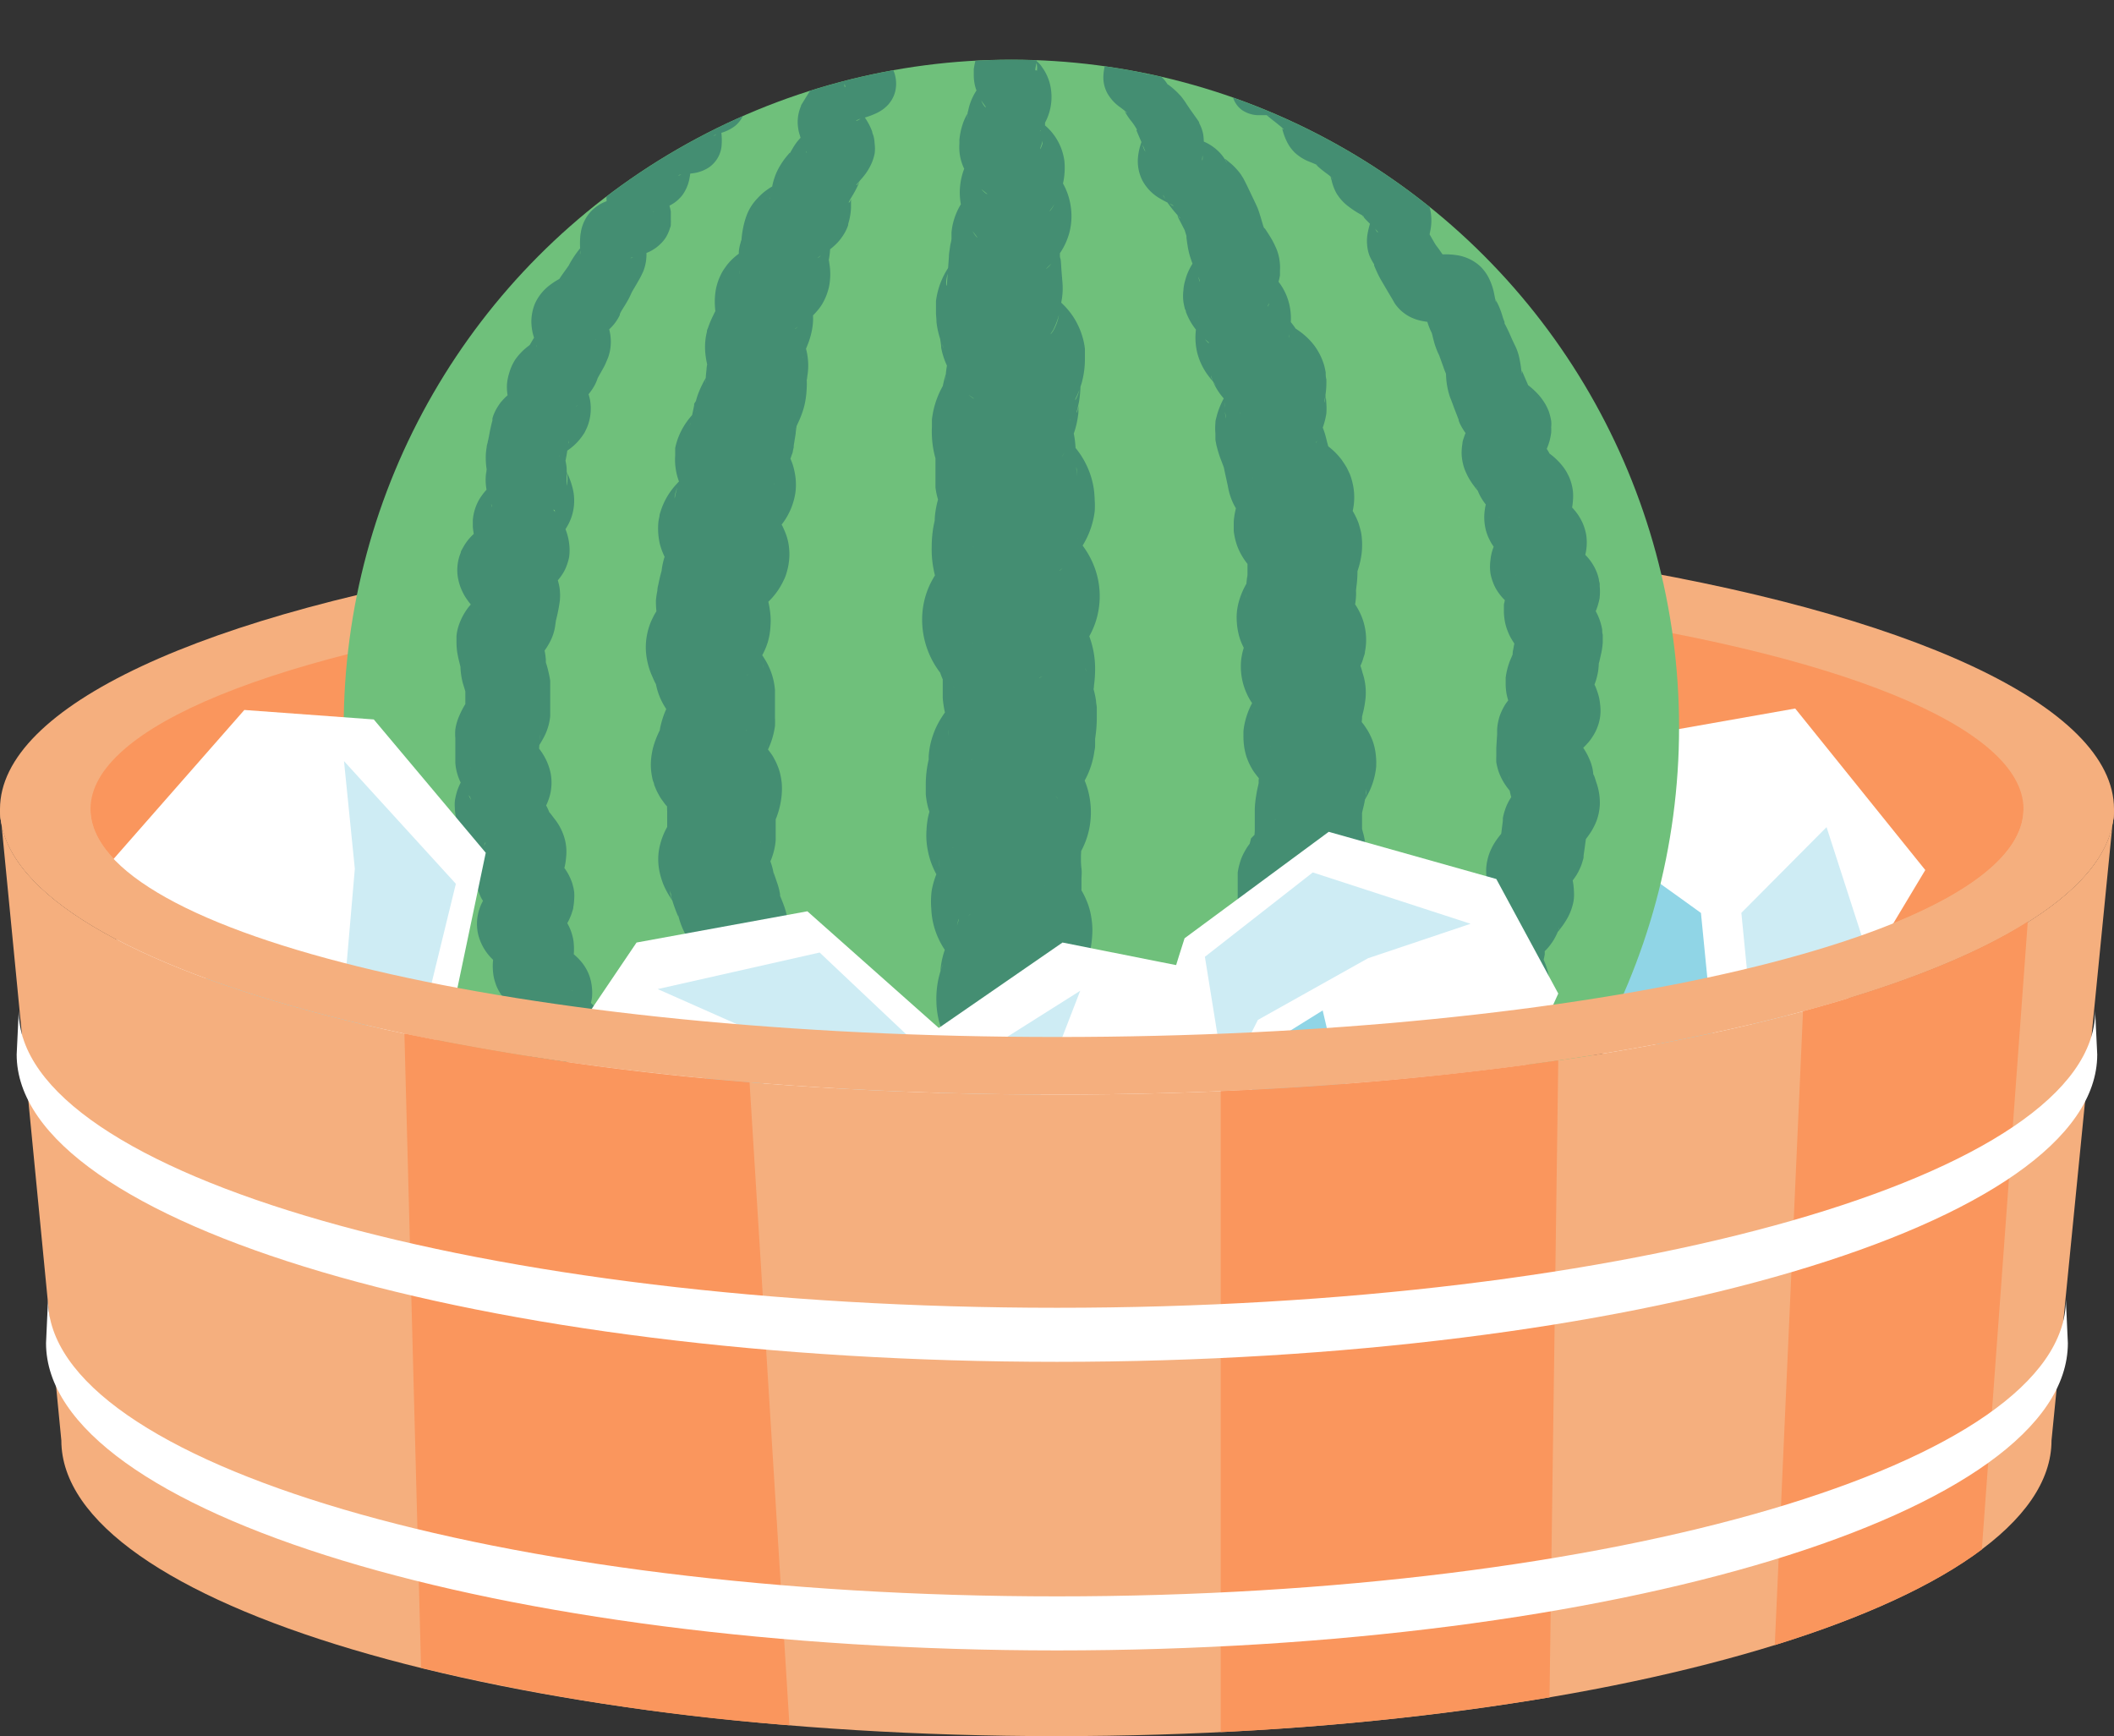
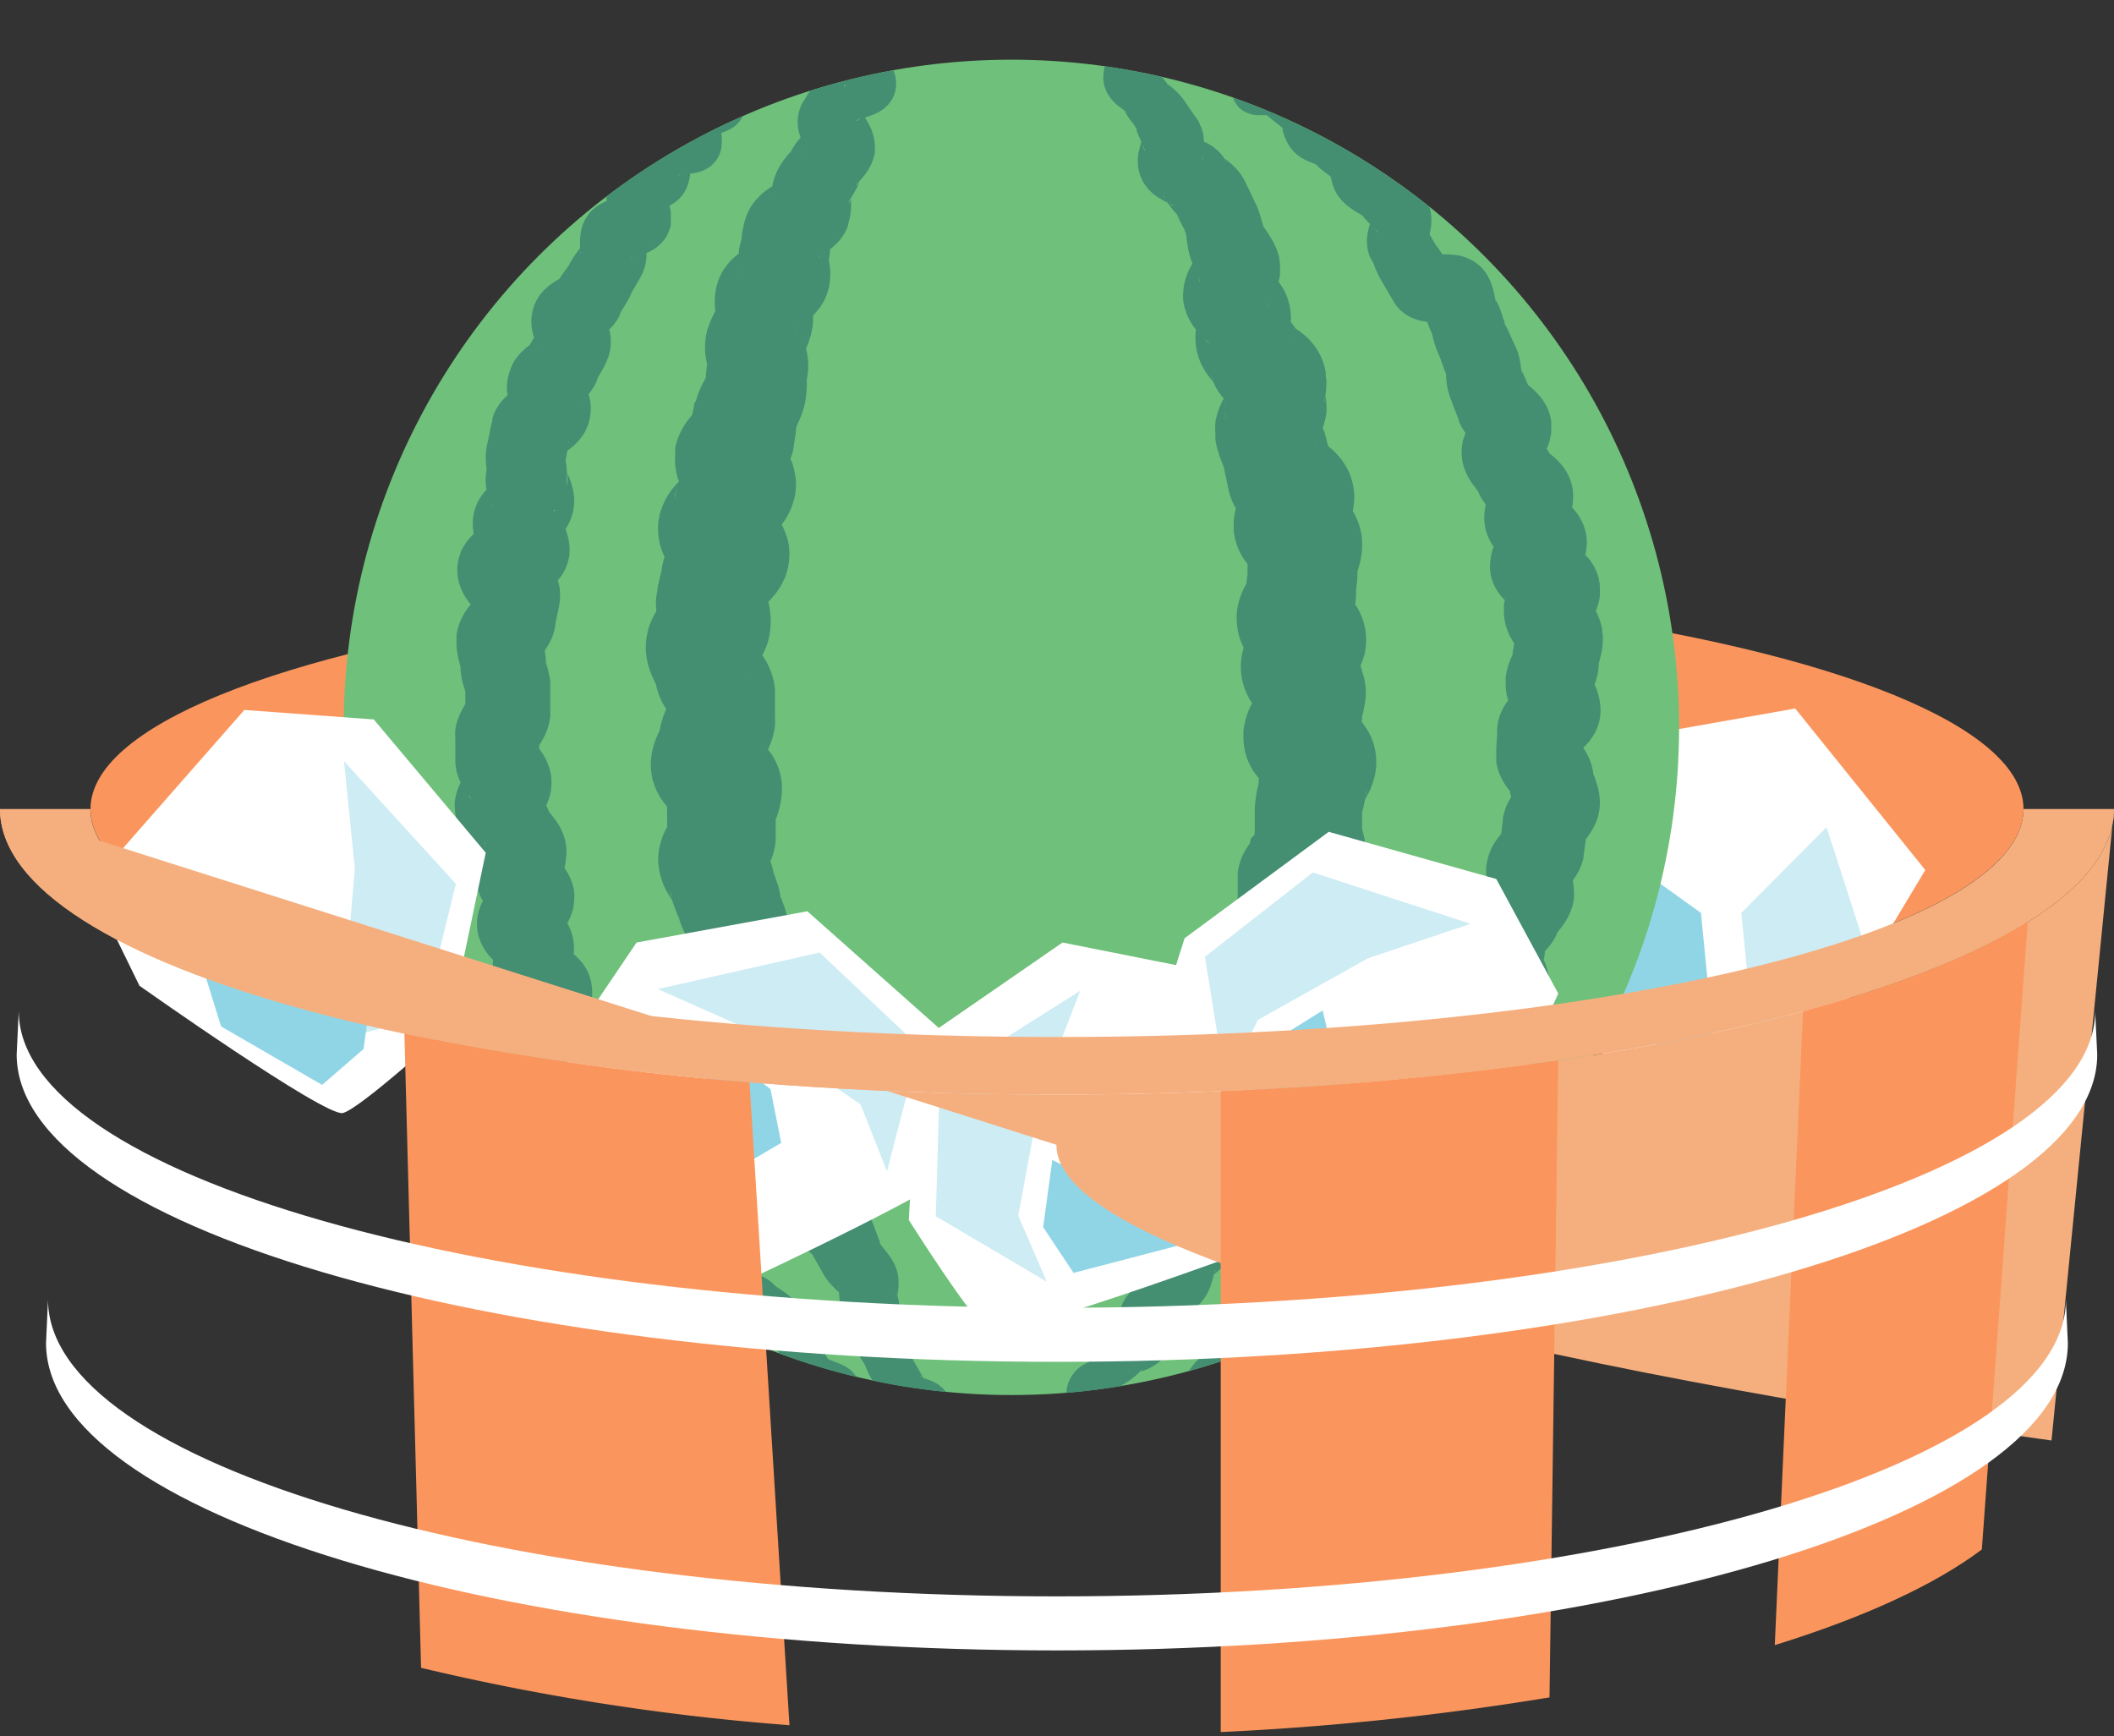
<svg xmlns="http://www.w3.org/2000/svg" viewBox="0 0 202.98 166.7">
  <rect x="0" y="0" width="202.98" height="166.7" fill="#333333" stroke="none" />
  <defs>
    <style>.a{fill:none;}.b{fill:#f5af7e;}.c{fill:#fa965d;}.d{fill:#fff;}.e{fill:#ceecf4;}.f{fill:#90d5e6;}.g{fill:#6fc07b;}.h{clip-path:url(#a);}.i{fill:#448e72;}</style>
    <clipPath id="a" transform="translate(-8.88 -2.5)">
      <circle class="a" cx="105.99" cy="72.35" r="64.11" />
    </clipPath>
  </defs>
-   <ellipse class="b" cx="101.49" cy="77.68" rx="101.49" ry="27.42" />
  <ellipse class="c" cx="101.49" cy="77.68" rx="92.8" ry="21.89" />
  <polygon class="d" points="150.4 71.91 172.37 68.03 184.86 83.54 173.23 102.93 169.78 107.67 157.29 105.95 144.37 87.85 150.4 71.91" />
  <polygon class="e" points="175.38 79.42 167.2 87.65 168.49 100.78 178.83 90.1 175.38 79.42" />
  <path class="f" d="M159.27,81.09c1.3.65,12.93,9.07,12.93,9.07l1.29,13.12h-5.17L158.41,92.6Z" transform="translate(-8.88 -2.5)" />
  <circle class="g" cx="97.11" cy="69.84" r="64.11" />
  <g class="h">
    <path class="i" d="M83.73,8.9l-.88.94-.44.46-.23.24c-.11.11-.23.21-.34.3-.44.36-.82.6-1.07.82a1.13,1.13,0,0,0-.25.27c.13-.1.12-.12.11,0a7.28,7.28,0,0,1-.28,1.37,2.86,2.86,0,0,1-.9,1.3,4.08,4.08,0,0,1-1.14.6c-.56.18-1,.32-.87.33a.49.49,0,0,0,.2-.11,1.35,1.35,0,0,0,.18-.2A1.12,1.12,0,0,0,78,15c.1-.24.08-.18.1-.07a6.52,6.52,0,0,1,.06,1.63,2.85,2.85,0,0,1-1.19,2,3.63,3.63,0,0,1-1.59.58c-.67.1-1.1.11-1.29.16s0,.11.45-.16a1.73,1.73,0,0,0,.39-.35.8.8,0,0,0,.14-.18c.07-.09.09-.16.11-.17a4.53,4.53,0,0,1-.08,1.09,4,4,0,0,1-.58,1.53,2.86,2.86,0,0,1-.46.55,3.19,3.19,0,0,1-.46.38,5.92,5.92,0,0,1-.74.41,7.41,7.41,0,0,1-.91.32,2.89,2.89,0,0,0-.39.15s.14,0,.57-.39l.14-.18a1.58,1.58,0,0,0,.18-.3,1.46,1.46,0,0,0,.13-.34,1,1,0,0,0,.06-.23c0-.2,0-.26,0-.34a1.36,1.36,0,0,1,0-.15c0-.11,0,0,.09.15l.25.6a6.72,6.72,0,0,1,.31,1.12l0,.2,0,.28v.29a2.87,2.87,0,0,1,0,.39c0,.13,0,.26-.07.39a3.24,3.24,0,0,1-.19.52,3,3,0,0,1-.54.84,4,4,0,0,1-1.83,1.17c-.39.14-.67.21-.89.27a1.31,1.31,0,0,0-.36.12s.13.07.72-.47a2.31,2.31,0,0,0,.39-.51,2.58,2.58,0,0,0,.16-.37,1.8,1.8,0,0,0,.07-.27l0-.15c0-.13,0-.05.06.12s.08.45.12.86a4.43,4.43,0,0,1-.26,2,3.73,3.73,0,0,1-.16.35l-.07.15-.11.21-.21.37-.35.6c-.11.18-.19.32-.25.44l-.07.16-.08.17-.12.24c-.33.61-.61,1-.75,1.26a1.22,1.22,0,0,0-.11.25h0l0,.06a3.65,3.65,0,0,1-.18.34,4.52,4.52,0,0,1-.39.56,5.73,5.73,0,0,1-.7.7c-.4.33-.68.49-.86.62s-.28.2-.22.17a2,2,0,0,0,.63-.84,2.66,2.66,0,0,0,.2-.65,2.08,2.08,0,0,0,0-.46,1.81,1.81,0,0,0,0-.39c0-.1,0,0,.1.19a8.12,8.12,0,0,1,.32.86,4.6,4.6,0,0,1,.17,2.26,4.05,4.05,0,0,1-.12.5,2.62,2.62,0,0,1-.13.36l-.13.31a5.11,5.11,0,0,1-.25.52c-.34.62-.55.95-.58,1.06s0,0,0,0v0h0L66.2,39a4.14,4.14,0,0,1-.3.63A6,6,0,0,1,64.78,41l-.53.47c-.08.07,0,.07.16-.19a2.26,2.26,0,0,0,.33-.65,2.38,2.38,0,0,0,.15-.7,2.79,2.79,0,0,0,0-.49,2.6,2.6,0,0,0-.08-.46l.26.54a6.13,6.13,0,0,1,.47,1.42,4.85,4.85,0,0,1,0,1.57,4.62,4.62,0,0,1-.28,1c-.07.16-.15.32-.23.48s-.15.24-.23.36a5.45,5.45,0,0,1-1.47,1.43l-.69.45c-.12.07-.15.12,0,0l.06-.07.13-.12.11-.14a1.77,1.77,0,0,0,.16-.22A3.23,3.23,0,0,0,63.5,45l0-.18s0,0,0,0v0l-.06.36c-.06.33-.11.81-.24,1.45l-.06.24c0,.17,0-.06,0-.12a2.41,2.41,0,0,0,0-.38c0-.14,0-.09,0,.08s.09.46.14.91a6.62,6.62,0,0,1,0,.82c0,.16,0,.35,0,.52l0,.3,0,.15c0,.06,0,.11,0,0a2.64,2.64,0,0,0,0-1.33c0-.1,0,0,.11.22a6.88,6.88,0,0,1,.42,1.14,4.91,4.91,0,0,1-.07,3,5.2,5.2,0,0,1-1.43,2.13c-.36.33-.6.51-.75.63s-.19.18-.06,0l.14-.16a1.52,1.52,0,0,0,.21-.31,3.12,3.12,0,0,0,.44-1.34,3.85,3.85,0,0,0,0-.48,3.6,3.6,0,0,0,0-.36,1.94,1.94,0,0,0-.07-.33,1.46,1.46,0,0,0,0-.2l-.07-.19,0-.1L62,51.43c-.06-.1,0,0,.11.15a9,9,0,0,1,.56.77,5.39,5.39,0,0,1,.86,2.36,4.84,4.84,0,0,1,0,1.25,4.76,4.76,0,0,1-.23.82,3.81,3.81,0,0,1-.32.69,5.25,5.25,0,0,1-.33.49,4.08,4.08,0,0,1-.32.38c-.17.18-.37.36-.53.5a7.61,7.61,0,0,1-1.25.79l-.67.33-.26.14,0,0,.15-.11a3.24,3.24,0,0,0,.74-.86l.1-.19.15-.32a4,4,0,0,0,.19-.68,3.24,3.24,0,0,0,0-1.2,2.67,2.67,0,0,0-.2-.74,2,2,0,0,0-.19-.39c-.19-.32-.19-.27-.13-.22l.41.42a7.93,7.93,0,0,1,.83,1A5.57,5.57,0,0,1,62.37,58a4.91,4.91,0,0,1,.15.51,4.58,4.58,0,0,1,.11.61,5.5,5.5,0,0,1,0,1.1,17,17,0,0,1-.33,1.7,1.8,1.8,0,0,0-.06.3l-.07.48a4.74,4.74,0,0,1-.5,1.46,6.9,6.9,0,0,1-.87,1.28l-.32.38,0,0,.07-.12a1.11,1.11,0,0,0,.12-.23l.07-.16a1.55,1.55,0,0,0,.08-.23,3.38,3.38,0,0,0,.12-.59v-.29a.88.88,0,0,0,0-.22c0-.12.08.26.25,1.09a6.44,6.44,0,0,1,.1.76c0,.14,0,.29,0,.46v.13a2,2,0,0,0,0-.34,13.26,13.26,0,0,1,.42,1.77c0,.15,0,.3,0,.47v1.36l0,1.58A5.45,5.45,0,0,1,61,73.47c-.23.42-.4.66-.48.8s-.09.16,0-.08a2.51,2.51,0,0,0,.17-.65,3.13,3.13,0,0,0,0-.52v.28c0,.72-.07,1.23-.08,1.55v.34a3.09,3.09,0,0,0-.09-.57,2.6,2.6,0,0,0-.25-.64c-.13-.22-.12-.18,0-.07s.29.35.56.73a5.58,5.58,0,0,1,.93,2.15,4.92,4.92,0,0,1-.06,2,5.85,5.85,0,0,1-.48,1.25,7.73,7.73,0,0,1-.72,1.08l-.27.35a2.37,2.37,0,0,0,.33-.86c0-.1,0-.2,0-.3a2.07,2.07,0,0,0,0-.43,3.25,3.25,0,0,0-.09-.71,2.69,2.69,0,0,0-.32-.8c-.18-.29-.2-.26-.11-.18s.26.28.53.59a5.5,5.5,0,0,1,1.07,1.76,4.86,4.86,0,0,1,.24.85l0,.17,0-.13a2.68,2.68,0,0,0-.07-.27,3.09,3.09,0,0,0-.14-.4l-.13-.24c-.15-.23-.15-.21,0-.1s.29.32.58.7a5.33,5.33,0,0,1,1,2,4.71,4.71,0,0,1,.11,1.74A5.55,5.55,0,0,1,63,86.09a7.68,7.68,0,0,1-.5,1.09c-.11.2-.16.31-.12.22a3,3,0,0,0,0-2,2.32,2.32,0,0,0-.19-.42,1.67,1.67,0,0,0-.15-.24.81.81,0,0,0-.11-.13c-.09-.1,0,0,.12.12a10.35,10.35,0,0,1,.78.8c.09.12.2.25.29.38s.22.33.32.51a5.67,5.67,0,0,1,.32.7,3.06,3.06,0,0,1,.13.43l.06.22.06.37A4.83,4.83,0,0,1,64,89a3.83,3.83,0,0,1-.07.58c0,.18-.08.35-.13.53a3.58,3.58,0,0,1-.13.36,5.55,5.55,0,0,1-.52,1,12,12,0,0,1-1.07,1.32c-.06.06-.1.14.06-.15a2.35,2.35,0,0,0,.14-.34s.06-.18.09-.3a2.71,2.71,0,0,0,.06-.38,4.42,4.42,0,0,0,0-.54,2.9,2.9,0,0,0-.09-.59,3.8,3.8,0,0,0-.17-.51,2.56,2.56,0,0,0-.32-.52.57.57,0,0,0-.1-.11,4.58,4.58,0,0,0,.34.32,7.23,7.23,0,0,1,.95,1,4.94,4.94,0,0,1,.64,1.17,6,6,0,0,1,.22.75,4.25,4.25,0,0,1,.08.65,5.73,5.73,0,0,1-.13,1.66l-.15.63c0,.08,0,0,0-.35a2.43,2.43,0,0,0,0-.33,3.26,3.26,0,0,0-.16-.5,1.51,1.51,0,0,0-.16-.31,1.71,1.71,0,0,0-.13-.23,2.56,2.56,0,0,0-.26-.31c-.28-.28-.3-.25-.22-.2l.56.36a5.92,5.92,0,0,1,1.29,1.1,4.43,4.43,0,0,1,.87,1.49,4.71,4.71,0,0,1,.23,1.14,4.86,4.86,0,0,1,0,.88,5.34,5.34,0,0,1-.54,1.7c-.15.32-.28.54-.36.68s-.1.21,0,0a2.27,2.27,0,0,0,.09-.59,1.61,1.61,0,0,0,0-.31,3.52,3.52,0,0,0,0-.36,3.41,3.41,0,0,0-.25-.78,2.24,2.24,0,0,0-.86-1c-.06,0,0,0,.23.14a9.71,9.71,0,0,1,.88.52,4.5,4.5,0,0,1,2.13,4.37,6.7,6.7,0,0,1-.18,1c0,.21-.06.31-.06.22a1.51,1.51,0,0,0,0-.33,2.53,2.53,0,0,0-.07-.36,2,2,0,0,0-.08-.22c0-.08-.07-.16,0-.13a2.93,2.93,0,0,0,.36.66c.13.21.29.46.45.77l.13.24.11.23a1.78,1.78,0,0,0-.19-.3c-.19-.18,0,.07.57.56a6,6,0,0,1,1,1.25l.11.21,0,0,0-.07s0,0,0,0,.38.4.9,1a6.24,6.24,0,0,1,.4.6l.1.18s0,0,0,0l0-.07a2.46,2.46,0,0,0-.17-.22c-.21-.23-.28-.24-.21-.19l.53.36a5.51,5.51,0,0,1,1.15,1,4.18,4.18,0,0,1,.72,1.17,4.12,4.12,0,0,1,.21.73,4.29,4.29,0,0,1,.07.59,6,6,0,0,1-.1,1.34c-.05.28-.1.47-.11.54s0,0-.08-.45a3.15,3.15,0,0,0-.15-.42,1.88,1.88,0,0,0-.14-.24v0l.06.1a4.34,4.34,0,0,1,.35.8,6.09,6.09,0,0,1,.26,1.07c.05.49.16.62-.09.2-.05-.07,0,.07.06.11l.11.18.17.34c.09.21.17.4.23.57.11.34.17.59.22.77a1.87,1.87,0,0,1,.06.28l-.06-.08,0,0s-.13-.18-.2-.25a2.76,2.76,0,0,0-.27-.23l-.2-.14c-.54-.28-.56-.19-.51-.2a2.62,2.62,0,0,0,.46.07c.22,0,.52,0,.91.12.2,0,.45.1.75.19a5.57,5.57,0,0,1,.52.23,3.49,3.49,0,0,1,.67.44c.12.11.24.23.35.35l.15.18h0s0,0,0,.06a2.22,2.22,0,0,0,.34.32c.16.15.38.33.63.58a5.17,5.17,0,0,1,.86,1.07,7.19,7.19,0,0,1,.66,1.7c0,.11,0,.11,0,0a.34.34,0,0,0-.08-.09,4.05,4.05,0,0,1,.43.65,3.85,3.85,0,0,1,.33,1,5.39,5.39,0,0,1,0,1.14l0,.57c0,.11,0,.14-.09-.14a1.55,1.55,0,0,0-.15-.28,1.45,1.45,0,0,0-.25-.31.89.89,0,0,0-.27-.19c-.18,0,.19.1.78.31a4.43,4.43,0,0,1,1.21.65,3.8,3.8,0,0,1,.37.33l-.14-.11-.14-.07a10,10,0,0,0,1.07.4,3.9,3.9,0,0,1,1.28.81.79.79,0,0,0,.19.19c.22.18.65.42,1.17.82a5.46,5.46,0,0,1,.77.75,7.21,7.21,0,0,1,.49.69l.3.46.09.14,0,0,0,0h0l.07.07a4.72,4.72,0,0,1,1.06,1.7c.06.17.11.27.12.3L87,131c-.06,0,.08.08.15.14l.22.23a7.22,7.22,0,0,1,.83,1.32,2,2,0,0,1,.12.22s0,0,.1.09.62.24,1.19.49a4,4,0,0,1,1,.61,3.55,3.55,0,0,1,.63.83c.27.48.42.83.5.95s0,0,0,0l.23.17.49.34c.36.24.74.48,1.14.77L92.42,139c-.35-.17-.73-.33-1.14-.51l-.64-.3-.33-.18a2.62,2.62,0,0,1-.49-.37,10.1,10.1,0,0,1-1-1.22c-.1-.12-.18-.18-.19-.17s-.07,0-.18,0a12.8,12.8,0,0,1-1.29-.33,3.54,3.54,0,0,1-1-.57,4.11,4.11,0,0,1-.72-.77,5.26,5.26,0,0,0-.66-.82h0s0,.05-.09-.06a3.25,3.25,0,0,1-.49-.5,5.3,5.3,0,0,1-.55-.82c-.23-.44-.45-.67-.33-.49h0l-.06,0-.11-.1-.2-.18-.34-.35-.49-.57a2.2,2.2,0,0,0-.32-.34.91.91,0,0,0-.19-.13c-.18-.11-.53-.27-1-.57a5.85,5.85,0,0,1-.84-.6c.12.13.24.18.16.16a8,8,0,0,1-1.41-.39,3.76,3.76,0,0,1-.71-.4,3.89,3.89,0,0,1-.39-.32,1.36,1.36,0,0,0,.12.12c.15.12.15.1,0,.08a6.1,6.1,0,0,1-1.67-.56,3.67,3.67,0,0,1-.79-.58,3.06,3.06,0,0,1-.45-.57,3.92,3.92,0,0,1-.29-.58,4.88,4.88,0,0,1-.27-1.42l0-.73c0-.17,0-.27,0-.16a1,1,0,0,0,.13.41,1.34,1.34,0,0,0,.25.37,3,3,0,0,1-.28-.34,5,5,0,0,1-.62-1.17c-.22-.6-.36-.91-.3-.71s.08.13,0,.08l-.36-.27c-.17-.12-.39-.29-.66-.52s-.27-.24-.42-.4l-.22-.25,0-.06.09.11a1.36,1.36,0,0,0,.24.24,2.17,2.17,0,0,0,.72.41h-.38a7.14,7.14,0,0,1-.84,0,4.36,4.36,0,0,1-1.76-.56l-.34-.23a3,3,0,0,1-.38-.35,3.62,3.62,0,0,1-.31-.36l-.12-.18a5,5,0,0,1-.37-.65,8,8,0,0,1-.38-1c-.09-.24-.14-.4-.18-.47s0,0,0,0,0,0,0,.05l0,0s.06.08,0,0a6.47,6.47,0,0,1-.87-2.27c0-.18-.08-.25-.07-.19a.83.83,0,0,0,.08.2l0,0s0,.05,0,0a2.42,2.42,0,0,1-.21-.39,3.51,3.51,0,0,1-.25-.73,5,5,0,0,1-.09-1.74l.09-.75c0-.13,0-.2,0,0a1.38,1.38,0,0,0,0,.26,1.71,1.71,0,0,0,.12.42,2.3,2.3,0,0,0,.36.62c.19.22.24.22.15.18s-.27-.15-.57-.34a5.49,5.49,0,0,1-1.21-1,4.16,4.16,0,0,1-.36-.49l-.08-.14s-.06-.1,0-.07l0,0,0,.07s-.34-.3-.86-.88a5.78,5.78,0,0,1-.41-.54c-.07-.11-.14-.21-.21-.34l-.11-.18,0,.06c.13.23.2.28.15.25a8,8,0,0,1-1.3-1.26,4.63,4.63,0,0,1-.54-.85c-.05-.09,0,0,0-.06l0,0-.24-.35a10.6,10.6,0,0,1-1-1.58l-.11-.28c-.05-.12-.09-.25-.13-.38a5.64,5.64,0,0,1-.13-.67,4.9,4.9,0,0,1,0-1,9.91,9.91,0,0,1,.14-1.07c0-.21,0-.32,0-.24a2.06,2.06,0,0,0,.23,1.19,2.44,2.44,0,0,0,.81,1s-.07,0-.26-.11a8.32,8.32,0,0,1-.91-.49c-.11-.07-.21-.13-.36-.24a4.82,4.82,0,0,1-.42-.35,3.94,3.94,0,0,1-.5-.54,4.71,4.71,0,0,1-.5-.8,4.36,4.36,0,0,1-.35-1.09,4.15,4.15,0,0,1-.06-.52v-.47a5.29,5.29,0,0,1,.23-1.23,8.5,8.5,0,0,1,.48-1.15l.23-.47c0-.06,0-.07-.12.46a2.39,2.39,0,0,0,0,.55,3,3,0,0,0,.16.82,3.08,3.08,0,0,0,.54,1c.3.33.34.31.27.28l-.54-.32a5.84,5.84,0,0,1-1.26-1A4.5,4.5,0,0,1,57,98c-.08-.11-.15-.23-.22-.35s-.16-.31-.23-.47a6.19,6.19,0,0,1-.25-.81,5.6,5.6,0,0,1-.09-.65,5.84,5.84,0,0,1,.11-1.65l.12-.64c0-.08,0,0,0,.36a2.63,2.63,0,0,0,0,.33c0,.11.07.27.13.44a2.74,2.74,0,0,0,.32.6c.16.22.16.19,0,.1a7.65,7.65,0,0,1-.62-.56,5,5,0,0,1-1.48-2.49,4.58,4.58,0,0,1-.09-1.45,5.07,5.07,0,0,1,.09-.54,2.88,2.88,0,0,1,.13-.45,4,4,0,0,1,.27-.65,6.49,6.49,0,0,1,.8-1.22c.38-.47.65-.81.56-.71a1.79,1.79,0,0,0-.21.41l-.07.21a2.11,2.11,0,0,0-.09.36,3.23,3.23,0,0,0,0,.42,3,3,0,0,0,0,.6,2.93,2.93,0,0,0,.05.29l0,.14.09.27a2.66,2.66,0,0,0,.33.64l.09.12c.08.1,0,0-.15-.11a8.66,8.66,0,0,1-.8-.81,4.2,4.2,0,0,1-.3-.38c-.11-.15-.23-.35-.34-.52s-.22-.46-.32-.72a5.28,5.28,0,0,1-.23-.89A5.16,5.16,0,0,1,55,84.56a10.4,10.4,0,0,1,.43-1c.09-.17.11-.25,0-.09a2,2,0,0,0-.13.53,3.45,3.45,0,0,0,.07,1.09,2.11,2.11,0,0,0,.41.91l-.27-.29a7,7,0,0,1-.85-1.13c-.09-.15-.19-.35-.28-.53a5.86,5.86,0,0,1-.26-.71c0-.14-.07-.28-.1-.42l0-.22c0-.07,0,.07,0,.09a3.62,3.62,0,0,0,.14.55,1.87,1.87,0,0,0,.36.66l-.35-.36a7.49,7.49,0,0,1-.92-1.2,5.24,5.24,0,0,1-.57-1.4,4.4,4.4,0,0,1-.13-1,3.75,3.75,0,0,1,0-.58,3.85,3.85,0,0,1,.08-.47,5.29,5.29,0,0,1,.89-2c.24-.35.42-.57.51-.7s.12-.19,0,0l-.1.23a2.87,2.87,0,0,0-.14.42,2.5,2.5,0,0,0-.05.29,2.25,2.25,0,0,0,0,.4,2.55,2.55,0,0,0,0,.4,2.66,2.66,0,0,0,0,.28,2.37,2.37,0,0,0,.38,1L54,79a7.74,7.74,0,0,1-.77-1.14,5.05,5.05,0,0,1-.49-1.24,4.74,4.74,0,0,1-.14-.89l0-.3c0-.38,0-.71,0-1,0-.55,0-.91,0-1.05v0a5,5,0,0,1,0-.85A5.1,5.1,0,0,1,53,71.18,7.55,7.55,0,0,1,53.63,70c.15-.23.22-.36.2-.32a2.38,2.38,0,0,0-.27,1c0,.08,0,.22,0,.24V68.7c0,.06,0,.1,0,.15.06.28,0,0-.24-.75a7.1,7.1,0,0,1-.23-1.64v.06L53,66.15c-.06-.24-.15-.59-.23-1.09a7.1,7.1,0,0,1-.06-.86v-.39l0-.23a4.31,4.31,0,0,1,.18-.91,5.88,5.88,0,0,1,1-1.9l.52-.62c.08-.09.06-.1-.12.22a3.16,3.16,0,0,0-.28.85c0,.1,0,.23,0,.3l0-.16,0-.31a7.77,7.77,0,0,1,.19-1c.12-.53.19-.81.19-.85a3.73,3.73,0,0,0,0,.77c0,.21.05.33.07.45a2.53,2.53,0,0,0,.12.36,2.88,2.88,0,0,0,.31.63c.12.16.1.11,0,0l-.49-.51a7.54,7.54,0,0,1-.94-1.24,7.32,7.32,0,0,1-.33-.69,5.57,5.57,0,0,1-.29-1.05,4.41,4.41,0,0,1,.28-2.36c0-.14.11-.27.17-.4l.15-.26a4.88,4.88,0,0,1,1.18-1.34l.41-.3.32-.2a9.8,9.8,0,0,1,.9-.46l.51-.24c.07,0,.11-.07-.14.12a2.32,2.32,0,0,0-.29.27s-.14.15-.22.26-.16.23-.23.35a4.68,4.68,0,0,0-.26.54,3.29,3.29,0,0,0-.17.67,2.92,2.92,0,0,0,0,.92,2.45,2.45,0,0,0,.37,1.17,2.27,2.27,0,0,0-.2-.29,11,11,0,0,1-.62-.93c-.06-.11-.14-.25-.22-.43l-.11-.25-.13-.34-.11-.35a4,4,0,0,1-.09-.5,3.73,3.73,0,0,1-.06-.52c0-.21,0-.43,0-.64a4.8,4.8,0,0,1,.64-2,6.6,6.6,0,0,1,.41-.58c.11-.14.23-.27.35-.4a8.21,8.21,0,0,1,.92-.81l.26-.2a2.76,2.76,0,0,0-.66,1.1,2.68,2.68,0,0,0-.09,1.69c0,.17,0,.09,0-.08s-.2-.48-.36-1a5.15,5.15,0,0,1-.13-2.61c0-.12,0-.09,0-.06l0,.07,0,.14a1.28,1.28,0,0,0,0,.19,1.33,1.33,0,0,0,0,.17,2.85,2.85,0,0,0,0-.38,7.41,7.41,0,0,1-.1-1.22,5.82,5.82,0,0,1,.09-1c0-.16.11-.5.1-.44l0-.07c.06-.21.13-.59.23-1.12.06-.27.12-.57.22-.92l0-.13,0-.07.08-.26a4.43,4.43,0,0,1,.45-.9c.08-.13.17-.25.25-.37l.23-.26.23-.24.19-.17a6.15,6.15,0,0,1,1.1-.78l.42-.24a2.56,2.56,0,0,0-.5.56c0,.08-.1.15-.14.23a2.49,2.49,0,0,0-.16.33,3.58,3.58,0,0,0-.2.71,2.59,2.59,0,0,0,0,.93c.07.33.1.28,0,.18L58,41.79a5.77,5.77,0,0,1-.43-1.71,4.38,4.38,0,0,1,0-.82,5.21,5.21,0,0,1,.22-1A4.77,4.77,0,0,1,58.37,37a6,6,0,0,1,1.06-1.13l.47-.37a2.36,2.36,0,0,0-.26.37,2.75,2.75,0,0,0-.16.34s0,.1,0,.07l0-.09.07-.16a4.31,4.31,0,0,1,.29-.57,13.66,13.66,0,0,1,.76-1.19l0,0s0,0,0,0a1.17,1.17,0,0,0-.08.2c0,.11-.06.23-.08.34-.1.84,0,1,0,1s0-.15-.11-.37a10.35,10.35,0,0,1-.31-1,5.73,5.73,0,0,1-.12-1,4.57,4.57,0,0,1,.06-.78,4.69,4.69,0,0,1,.28-1,4.6,4.6,0,0,1,1.48-1.82,7.43,7.43,0,0,1,.87-.56c.18-.1.28-.16.21-.1l-.22.24a2.17,2.17,0,0,0-.21.3l-.1.19c0,.06,0,0,0,0l0-.07a8.83,8.83,0,0,1,.53-.88l.67-.94a10.08,10.08,0,0,1,1.22-1.81c-.18.55-.1.71-.1.69a2.8,2.8,0,0,0,0-.44,8,8,0,0,1,0-1.17,3.13,3.13,0,0,1,.06-.48,3.5,3.5,0,0,1,.14-.59,4.11,4.11,0,0,1,.29-.67,3.76,3.76,0,0,1,.57-.78,3.92,3.92,0,0,1,1.87-1.07,8.75,8.75,0,0,1,.89-.2l.38-.05a2.6,2.6,0,0,0-.69.55,2.42,2.42,0,0,0-.37.58,1.52,1.52,0,0,0-.12.36,1.11,1.11,0,0,0-.07.46v.12s0,.08,0,.12v0c0,.13,0,0,0-.14l-.18-.63a7.23,7.23,0,0,1-.24-1.12,4.36,4.36,0,0,1,0-.47,3.62,3.62,0,0,1,.06-.66A3.39,3.39,0,0,1,68,18.93a3.73,3.73,0,0,1,1.67-1.05,7.78,7.78,0,0,1,.86-.22l.34-.06a2.12,2.12,0,0,0-.61.6c-.16.27-.13.37-.11.32s.09-.59.36-1.48a3.59,3.59,0,0,1,.35-.77,3.21,3.21,0,0,1,.32-.45,3.25,3.25,0,0,1,.63-.57,3.38,3.38,0,0,1,1.69-.53,12.33,12.33,0,0,1,1.32,0c.08,0,.07,0-.35.23a1.26,1.26,0,0,0-.59.9,3.47,3.47,0,0,0,.07-1,4.18,4.18,0,0,1,.28-1.35,3.3,3.3,0,0,1,.28-.51,2.68,2.68,0,0,1,.4-.45,3.24,3.24,0,0,1,.73-.48,5.56,5.56,0,0,1,1.62-.4c.13,0,.16,0,0,.06s-.19.29-.15.25.18-.52.42-1.14a3.07,3.07,0,0,1,.76-1.14,4.87,4.87,0,0,1,.77-.53c.48-.26.88-.42,1.15-.56l.18-.1.27-.18L81.29,8l1.1-.76Z" transform="translate(-8.88 -2.5)" />
    <path class="i" d="M94.64,4.31s.13-.14.14-.3,0-.12.16.07a3.29,3.29,0,0,1,.41,1,3.07,3.07,0,0,1,0,1.42,4.23,4.23,0,0,1-.19.57,3.64,3.64,0,0,1-.33.52,2.71,2.71,0,0,1-.35.34,6.08,6.08,0,0,1-.92.61c-.41.22-.69.43-.59.43a.4.4,0,0,0,.17-.12c.07-.12.13,0,.33-.68l0-.27a1.48,1.48,0,0,0,0-.21c0-.14,0-.13,0-.2s0,0,0-.06,0,0,0,0,.36.44.65.86a5,5,0,0,1,.47.81,3.25,3.25,0,0,1,.27,2.07,2.87,2.87,0,0,1-.36.92,3.72,3.72,0,0,1-.33.45,3.62,3.62,0,0,1-.29.28,2.34,2.34,0,0,1-.31.24l-.22.14a4.06,4.06,0,0,1-.41.21,7.53,7.53,0,0,1-1,.37,3.4,3.4,0,0,0-.89.31s.06,0,.12,0l.21-.11a1.44,1.44,0,0,0,.34-.28,1.87,1.87,0,0,0,.4-.56c0-.08,0-.06,0,0l0,0,0,.07-.11.29-.43,1.13-.1.28L91.4,15l0,.07,0,0s0,0,0-.1a2.58,2.58,0,0,0,.17-1.28c0-.08,0-.22,0-.25a.43.43,0,0,0,0-.11c0-.06.23.26.53.73a5.8,5.8,0,0,1,.53,1.09c0,.13.09.27.14.48a3.51,3.51,0,0,1,.09.68,3.43,3.43,0,0,1,0,.93,4.81,4.81,0,0,1-.28.91,5.59,5.59,0,0,1-.88,1.4l-.52.6c-.09.12-.11.17,0,.1l.16-.21.09-.17-.14.35c-.4.88-.74,1.32-.85,1.56s-.07.18,0,.15a.29.29,0,0,0,.07-.11l.08-.2c0-.14,0,.18,0,.85a6.14,6.14,0,0,1-.21,1.33l-.06.21,0,.1-.09.24a4.25,4.25,0,0,1-.47.86,4.31,4.31,0,0,1-.48.6c-.15.16-.32.31-.42.4a7.91,7.91,0,0,1-1.08.78,2.15,2.15,0,0,0-.4.28s.08,0,.45-.35a3,3,0,0,0,.63-1,3.19,3.19,0,0,0,.13-.35c0-.22,0,.07,0,.71a6.93,6.93,0,0,1-.16,1.3,3.89,3.89,0,0,1-.11.43c0,.12,0,0,0,0l0-.18a1.77,1.77,0,0,0,.06-.3,1.5,1.5,0,0,0,0-.2c0-.37.07,0,.18.8a6.13,6.13,0,0,1-.08,1.9,5.84,5.84,0,0,1-.24.8,5.54,5.54,0,0,1-.5,1c-.09.13-.18.26-.28.38s-.16.19-.24.28a4.71,4.71,0,0,1-.45.45,8.7,8.7,0,0,1-1.13.84c-.23.16-.38.25-.42.29s.09,0,.49-.4l.15-.17.19-.26.17-.29a2.17,2.17,0,0,0,.19-.41,2.74,2.74,0,0,0,.18-.58c0-.17,0-.26.07-.39,0-.43,0-.55,0-.51a4.25,4.25,0,0,1,.14.57,7.33,7.33,0,0,1,.15,1.58,6.05,6.05,0,0,1-.19,1.35c-.07.3-.14.5-.21.72-.3.82-.54,1.26-.59,1.45s0,.1,0,0,0,0,0-.11a3.89,3.89,0,0,0,.1-.54,4,4,0,0,0,0-.68c0-.29,0-.29,0-.16s.13.4.24.86a6.23,6.23,0,0,1,.14,2.23l-.06.42c0,.13-.07.35-.05.26l0-.12c0-.07,0-.11,0-.11a8.06,8.06,0,0,1,0,1.13,8.53,8.53,0,0,1-.21,1.51,8.89,8.89,0,0,1-.5,1.44c-.32.68-.44,1-.34.78.19-.64,0,.18,0,.48l-.19,1.18,0,.15-.08.34c0,.15-.08.3-.13.45a5.45,5.45,0,0,1-.3.74c-.09.19-.2.39-.3.56a8.32,8.32,0,0,1-.89,1.21c-.18.22-.27.33-.22.28a2.72,2.72,0,0,0,.51-.91,3.7,3.7,0,0,0,.16-.58l0-.23c0-.11,0-.23.05-.34s0-.45,0-.68a4.61,4.61,0,0,0-.17-.94,2.76,2.76,0,0,0-.19-.53c-.23-.5-.29-.52-.26-.51a10.52,10.52,0,0,1,1.13,1.5c.1.17.19.35.28.53a7,7,0,0,1,.32.78,7.35,7.35,0,0,1,.25,1.13,5.93,5.93,0,0,1,0,1.57,6.56,6.56,0,0,1-1.19,2.88c-.38.51-.64.77-.77.93s-.17.2,0,0A3.78,3.78,0,0,0,84,52.11l0-.17,0,.28c0,.19-.09.38-.14.56a6,6,0,0,1-.35.91,5.3,5.3,0,0,1-.37.67,4.65,4.65,0,0,1-.33.49,8.66,8.66,0,0,1-.86,1l-.15.17a3.69,3.69,0,0,0,.7-1.3c0-.13.08-.27.11-.41l0-.2,0-.28a4.91,4.91,0,0,0,0-.94,6,6,0,0,0-.14-.81,4.88,4.88,0,0,0-.18-.54l-.11-.27-.1-.19a3.68,3.68,0,0,0-.3-.5c-.27-.37-.36-.42-.31-.39l.32.26c.18.15.37.3.68.6.12.11.34.33.51.51l.36.43c.07.08.1.13.19.25l.24.36.22.38c.06.11.19.4.27.6a5.23,5.23,0,0,1,.39,1.61,5.36,5.36,0,0,1,0,1.06,6.81,6.81,0,0,1-.12.78c-.06.24-.12.48-.2.71s-.14.35-.23.53a6.78,6.78,0,0,1-1.59,2.14c-.38.35-.58.5-.72.62s-.16.15,0,0l.16-.18.1-.13.16-.21c0-.08.1-.16.14-.24l.19-.36a3.25,3.25,0,0,0,.15-.4,4,4,0,0,0,.16-.55,3.33,3.33,0,0,0,.08-.52l0,.18,0,.34-.11.58-.26,1.12s0,0,0,0a2.45,2.45,0,0,0,0-.27,3,3,0,0,0,0-.51l.1.43a9.34,9.34,0,0,1,.2,1.29,6.49,6.49,0,0,1,0,1,6.74,6.74,0,0,1-.27,1.6c-.06.16-.11.33-.18.49a7.3,7.3,0,0,1-1.22,2c-.29.34-.48.53-.56.61s0,.07.18-.25a2.72,2.72,0,0,0,.18-.33,3.93,3.93,0,0,0,.23-.54c0-.12.08-.24.11-.35s.07-.31.09-.47a4.07,4.07,0,0,0,0-.47c0-.11,0-.22,0-.33a3.75,3.75,0,0,0-.28-1.34l.1.19a9.28,9.28,0,0,1,.54,1.22c.06.16.11.32.17.54a6.17,6.17,0,0,1,.15.69,6.48,6.48,0,0,1,.08.85V67c0-.16,0-.32,0-.48a4,4,0,0,0-.58-1.83l0,.07a10.24,10.24,0,0,1,.69,1,6.53,6.53,0,0,1,1,3l0,1,0,1.18v.48a6.87,6.87,0,0,1,0,.8,7.61,7.61,0,0,1-.56,2c-.18.41-.29.63-.33.7s0,0,.11-.37c0-.1,0-.19.06-.34a4.38,4.38,0,0,0,0-.46v-.14c0,.15,0,.31,0,.46a4.84,4.84,0,0,1-.1.83A7.34,7.34,0,0,1,82,76.86l-.32.61s0,0,.16-.5a2.42,2.42,0,0,0,.08-.42A4.18,4.18,0,0,0,82,76a4.77,4.77,0,0,0-.15-1.22c0-.12-.07-.24-.11-.36l-.09-.24c-.07-.16-.14-.32-.22-.47l-.21-.34L81,73.12a4,4,0,0,0-.26-.3l-.16-.15-.08-.07c-.06,0,.27.18.93.7l.28.24a4.07,4.07,0,0,1,.34.3c.14.14.28.28.41.43s.36.45.52.68.19.32.29.5.19.39.27.58a5,5,0,0,1,.25.77,6.74,6.74,0,0,1,.15.88,7.06,7.06,0,0,1-.06,1.6A8.11,8.11,0,0,1,83.43,81l-.21.5a2.77,2.77,0,0,0,.14-.7c0-.13,0-.25,0-.44s0-.17,0-.25,0,.07,0,.09l0,.55c0,.66,0,1.1,0,1.32v.17s0,0,0,0v.31c0,.2,0,.41,0,.61a6.1,6.1,0,0,1-.16,1,6.65,6.65,0,0,1-.23.75c-.08.21-.15.36-.23.54a7.78,7.78,0,0,1-.67,1.15l-.17.25a3.69,3.69,0,0,0,.38-1.26,5,5,0,0,0,0-.82,3.16,3.16,0,0,0-.08-.59,3.11,3.11,0,0,0-.19-.62c-.12-.27-.16-.29-.1-.19l.42.72A7.11,7.11,0,0,1,83.09,86l.07.36a2.23,2.23,0,0,0,0,.23l0-.15c0-.07,0-.13,0-.14s.11.29.35,1a6,6,0,0,1,.19.66l.08.4,0,.22,0,.08v0a2,2,0,0,0-.15-.47s.22.43.57,1.4a8.65,8.65,0,0,1,.32,1.25,1.43,1.43,0,0,0,.06.31c.06.29.2.77.34,1.42l0,.25.05.32a5,5,0,0,1,.06.56,5.74,5.74,0,0,1,0,1,6.86,6.86,0,0,1-.13.73,7.12,7.12,0,0,1-.58,1.53l-.25.48a5.34,5.34,0,0,0,.17-.72,4,4,0,0,0,0-1.31c0-.12,0-.06,0,0l0,.19,0,.4a5.2,5.2,0,0,1,0,.68,6.42,6.42,0,0,1-.25,1.66c-.09.34-.15.53-.17.58s0-.07,0-.48c0-.11,0-.25,0-.37a2.73,2.73,0,0,0-.1-.48,3.59,3.59,0,0,0-.36-.89c-.24-.39-.34-.44-.31-.41s.17.19.41.46a7.16,7.16,0,0,1,1,1.37c.09.17.21.41.3.62a6.11,6.11,0,0,1,.27.79,3.62,3.62,0,0,0-.26-.68,2.88,2.88,0,0,0-.29-.49c-.36-.49-.51-.53-.49-.52l.4.33a7.08,7.08,0,0,1,1.11,1,5.56,5.56,0,0,1,.42.54,7.68,7.68,0,0,1,.42.75,5.74,5.74,0,0,1,.34,1,4.08,4.08,0,0,1,.14.8,6.38,6.38,0,0,1-.13,2,7.42,7.42,0,0,1-.22.76c0,.11,0,.09,0-.22a1.4,1.4,0,0,0,0-.29c0-.14,0-.25,0-.41l-.06-.25,0-.13c0-.05,0,.06,0,.08s.08.33.11.47a7.36,7.36,0,0,1,.12,1.39c0,.65,0,.89-.06.6,0-.12,0-.11-.13-.41a3.51,3.51,0,0,0-.79-1.27c-.46-.43-.58-.42-.55-.41s.5.23,1.45.87l.4.32a5.67,5.67,0,0,1,.5.48,4.55,4.55,0,0,1,.56.73,5.2,5.2,0,0,1,.51,1.09,5.14,5.14,0,0,1,.22,1.43,5.2,5.2,0,0,1-.12,1,5.31,5.31,0,0,1-.2.68l-.19.46a7.34,7.34,0,0,1-.61,1l-.37.49c-.09.12-.1.14-.05,0a.64.64,0,0,0,.06-.18,2.48,2.48,0,0,0,.1-.39,2.9,2.9,0,0,0,0-.7,3.22,3.22,0,0,0-.2-1.07c0-.13,0-.07,0-.08h0v0s0,.07,0,.12.11.26.2.45l.32.71.2.46.08.23a.71.71,0,0,0-.08-.15c-.21-.32-.13-.11.21.31a10,10,0,0,1,.64.95,6.14,6.14,0,0,1,.38.77l0-.07-.07-.15-.18-.28a2.89,2.89,0,0,0-.31-.37c-.38-.35-.47-.33-.42-.3l.43.25a9.34,9.34,0,0,1,1.07.69,3.68,3.68,0,0,1,.4.35,3.44,3.44,0,0,1,.46.51,3.9,3.9,0,0,1,.46.72,3.1,3.1,0,0,1,.23.55,6.17,6.17,0,0,1,.33,2.1c0,.14,0,.18,0,.1a1.6,1.6,0,0,0-.23-.42c-.15-.17,0,.08.4.53a7.1,7.1,0,0,1,.7,1,3.71,3.71,0,0,1,.39.85l.43,1.13.2.54c-.06-.09-.1-.1-.06,0s.39.47.84,1.09A4.76,4.76,0,0,1,95,124.5a4.6,4.6,0,0,1,.15,1.52c-.06.64-.09,1-.13.75,0,0-.39-1,0,.07a4.66,4.66,0,0,1,.23,1.3c0,.61,0,.93,0,.77a1.59,1.59,0,0,0-.13-.23l0,0,0,.05.06.12.1.23a8.08,8.08,0,0,1,.29.78l.26.91v.05l.12.25c.08.17.15.33.21.49s.17.56.22.77a4.45,4.45,0,0,1,.14.7l.58,1,.3.54.14.26.06.11a1.23,1.23,0,0,0-.19-.2c-.24-.18-.27-.11-.19-.07a3.18,3.18,0,0,0,.45.19c.2.07.44.15.76.29a3.13,3.13,0,0,1,1.19.89,2.84,2.84,0,0,1,.53,1.21,4.52,4.52,0,0,1,.09.79c0,.42,0,.66,0,.59l-2.31,1.65a4.88,4.88,0,0,1-.74-1.75,3.22,3.22,0,0,0-.15-.43c0-.06-.11-.09,0,.1s.24.24.16.24l-.42-.06a4.64,4.64,0,0,1-.74-.14,3,3,0,0,1-1.27-.65,2,2,0,0,1-.39-.43L94.2,137l-.21-.25-.4-.48-.81-1a8.37,8.37,0,0,1-.79-1.57,2.63,2.63,0,0,0-.2-.39.14.14,0,0,0-.06-.07s0,0,0,0l-.14-.22a14.55,14.55,0,0,1-.71-1.36c-.09-.16-.16-.28-.21-.35l0,0,0,0v0l-.06-.1a3.75,3.75,0,0,1-.35-.8,12.42,12.42,0,0,1-.33-1.69c0-.1,0-.09,0,.1,0,0,.18.43-.1-.14a4,4,0,0,1-.29-1,14.45,14.45,0,0,1-.12-1.71c0-.07-.06,0,0,.29.17.47.17.4.14.41a6,6,0,0,1-.8-.75,5.84,5.84,0,0,1-.77-1l-.32-.58L87,123.17c-.08-.15-.28-.51-.16-.25,0,.1,0,.09,0,0a6.38,6.38,0,0,1-1.22-1.34,5.6,5.6,0,0,1-.7-1.54,7.66,7.66,0,0,1-.23-1.12c-.06-.53-.15-.72-.07-.34a2.19,2.19,0,0,0,.11.27,3.32,3.32,0,0,0,.29.47,2.73,2.73,0,0,0,.25.28l.17.16c.16.13.14.11,0,.06a7.32,7.32,0,0,1-.68-.3,5.33,5.33,0,0,1-1.43-1,6,6,0,0,1-.5-.61,3.58,3.58,0,0,1-.25-.42l-.18-.35.09.22c0,.08,0,0-.08,0a7.18,7.18,0,0,1-1.26-1.68c-.07-.13-.14-.28-.21-.43s0,0,0,0l-.06-.1-.25-.4c-.1-.17-.23-.38-.37-.64l-.23-.43-.11-.25-.06-.13,0-.07-.06-.16a4.77,4.77,0,0,1-.24-1.37,5.17,5.17,0,0,1,.08-1,6.75,6.75,0,0,1,.18-.68c0-.16.11-.32.17-.47a9.76,9.76,0,0,1,.56-1.08l.31-.54c.07-.13.06-.17,0,0a1.22,1.22,0,0,0-.07.17,1.76,1.76,0,0,0-.12.39,3,3,0,0,0-.08.72,3.23,3.23,0,0,0,.18,1.13,3.45,3.45,0,0,0,.74,1.3,2.29,2.29,0,0,0,.27.27l.16.13c.26.18-.08,0-.73-.3a5.62,5.62,0,0,1-1.55-1.11,5.1,5.1,0,0,1-1.13-1.78,6.14,6.14,0,0,1-.28-1c-.19-1.11-.13-1.7-.18-1.87s0,0,0,.16l0,.17h0l0-.2-.1-.4c0-.26-.06-.48-.08-.72s0-.4,0-.6a7.43,7.43,0,0,1,.2-1.43,3.22,3.22,0,0,0,.08-.44,1.9,1.9,0,0,0,0,.19,3,3,0,0,0,0,.61,3.7,3.7,0,0,0,.09.49,3.48,3.48,0,0,0,.23.66,3.9,3.9,0,0,0,.28.49,2,2,0,0,0,.22.29c.24.28.27.28.19.23a7.06,7.06,0,0,1-.59-.41,6.36,6.36,0,0,1-1.36-1.4,5.31,5.31,0,0,1-.45-.75,6,6,0,0,1-.36-1,2.56,2.56,0,0,0,.16.49,2.88,2.88,0,0,0,.17.35c.21.37.29.43.25.4a5.24,5.24,0,0,1-.45-.43,7,7,0,0,1-1.07-1.37,6.37,6.37,0,0,1-.6-1.46,5.45,5.45,0,0,1-.14-.79,5.12,5.12,0,0,1,0-.67,7.71,7.71,0,0,1,.19-1.7l.14-.62c0-.06,0,0-.07.44a2.3,2.3,0,0,0,0,.37,2.11,2.11,0,0,0,0,.25l0,.12c0,.06,0,.09,0,0a5.55,5.55,0,0,1,0-1.93,7.27,7.27,0,0,1,.56-1.89l.28-.63c0-.07,0,0-.13.39a2.09,2.09,0,0,0-.08.42,4.16,4.16,0,0,0,0,.64c0,.14,0,.27,0,.41l0,.17h0v0l-.31-1c-.07-.25-.15-.54-.23-.89-.14-.64,0,0,0,0,.08.19-.09-.1-.44-.86A7.93,7.93,0,0,1,74,90.39l0-.14h0v.07l0,.1a.42.42,0,0,1,0,.07s-.21-.44-.49-1.28a7,7,0,0,1-.2-.74c0-.13-.06-.3-.08-.45s0,0,0,.07l0,.21a3.22,3.22,0,0,0,.25.74l-.22-.34a8,8,0,0,1-.68-1.27,7.64,7.64,0,0,1-.37-1.21,6,6,0,0,1-.12-.9,5.69,5.69,0,0,1,.05-1.13A6.83,6.83,0,0,1,73,81.8c.25-.44.41-.67.48-.8s.08-.16,0,.08a1.38,1.38,0,0,0-.11.27,2.39,2.39,0,0,0-.14.45,3.43,3.43,0,0,0-.11.7A3.57,3.57,0,0,0,73,83l0,.23s0,0,0,0c0-.4,0-.76-.06-1.06,0-.6,0-1,0-1.14a.32.32,0,0,1,0-.08s0,0,0-.06V80.4a5.94,5.94,0,0,1,0-.75,7.3,7.3,0,0,1,.45-1.88l.25-.64a1.61,1.61,0,0,0-.13.5,3.85,3.85,0,0,0,0,1,5.84,5.84,0,0,0,.11.73,4.84,4.84,0,0,0,.21.62,3.07,3.07,0,0,0,.2.45c.07.14.19.31.22.36a3.15,3.15,0,0,0,.33.44l.19.21.11.1,0,0-.26-.18c-.18-.13-.43-.3-.8-.58l-.31-.27a4.17,4.17,0,0,1-.38-.37,4.73,4.73,0,0,1-.47-.53l-.26-.36-.13-.19-.16-.29a4.73,4.73,0,0,1-.29-.6l-.13-.32c0-.14-.09-.29-.13-.43a6.37,6.37,0,0,1-.19-1.52,7,7,0,0,1,.07-.87,7.11,7.11,0,0,1,.14-.72,9,9,0,0,1,.63-1.65l.25-.48a2.41,2.41,0,0,0-.25.76,3.4,3.4,0,0,0-.06.52c0,.11,0,.21,0,.31v-.3a5.63,5.63,0,0,1,.07-.76,4.59,4.59,0,0,1,.12-.64,8.6,8.6,0,0,1,.53-1.53c.14-.3.21-.45.19-.42a2.67,2.67,0,0,0-.21.82,3.79,3.79,0,0,0,0,.49.84.84,0,0,1,0-.12V71l0-1.29v-.25a4.15,4.15,0,0,0,.57,1.91c.11.17.09.13,0,0s-.34-.43-.66-.93a6.45,6.45,0,0,1-1-3q0-.31,0-.63V67c0,.22,0,.4,0,.54a3.91,3.91,0,0,0,.09.39l.07.25c.1.25.11.24,0,.1s-.23-.42-.45-.92a7,7,0,0,1-.58-2.54,6.45,6.45,0,0,1,.34-2.22,5.59,5.59,0,0,1,.35-.82,4.25,4.25,0,0,1,.34-.6A9.33,9.33,0,0,1,72.77,60l.28-.3a3.22,3.22,0,0,0-.55,1,2,2,0,0,0-.12.34l-.11.41a5,5,0,0,0-.09.74,2.29,2.29,0,0,0,0,.4c0,.35,0,.07-.17-.71a8.8,8.8,0,0,1-.15-1.73A8.68,8.68,0,0,1,72,59.2c0-.23.06-.44.1-.62.15-.74.28-1.17.31-1.29v0a5.55,5.55,0,0,1,.11-.68,6.46,6.46,0,0,1,.19-.7c.07-.18.14-.36.22-.54s.18-.37.26-.5l.22-.36.25-.35L73.8,54c.14-.17.28-.32.38-.42a9.76,9.76,0,0,1,.92-.83c.18-.15.3-.25.23-.18a3.6,3.6,0,0,0-.83,1.18c-.06.13-.11.26-.16.4a5.15,5.15,0,0,0-.16.56,6.22,6.22,0,0,0-.1.62,4.61,4.61,0,0,0,0,.91,5,5,0,0,0,.32,1.32c.06.15.17.38.21.45l.14.25a1.88,1.88,0,0,0,.16.23l.09.13.16.19s.11.1.08.08-.11-.11-.25-.22l-.62-.55a8,8,0,0,1-1.15-1.29,6.45,6.45,0,0,1-.47-.76l-.13-.26-.14-.33c-.09-.23-.16-.46-.23-.69a7,7,0,0,1-.16-1,6.61,6.61,0,0,1,0-1.09,2.82,2.82,0,0,1,.05-.35l.06-.28c0-.19.09-.38.14-.56a6.78,6.78,0,0,1,1.34-2.35c.35-.4.57-.61.69-.73s.13-.14,0,.08a1.52,1.52,0,0,0-.16.23,4.9,4.9,0,0,0-.45,1,3.06,3.06,0,0,0-.1.41l0,.21.05-.25a6.49,6.49,0,0,1,1.22-2.69,9.28,9.28,0,0,1,.76-.89c.14-.15.17-.19,0,0A3.93,3.93,0,0,0,75,48.3a4.38,4.38,0,0,0,0,1.25,4.23,4.23,0,0,0,.18.84,2.78,2.78,0,0,0,.2.49,2.15,2.15,0,0,0,.14.26c.26.39.06.06-.36-.47a8.39,8.39,0,0,1-.93-1.54c-.11-.27-.21-.53-.3-.83a6.06,6.06,0,0,1-.22-1.24,5.75,5.75,0,0,1,0-.83c0-.14,0-.28,0-.41s0-.25,0-.31a7.82,7.82,0,0,1,.25-.88,6.92,6.92,0,0,1,1.14-2c.3-.36.5-.56.59-.65s0-.07-.14.23a2,2,0,0,0-.15.29,3.14,3.14,0,0,0-.18.46,1.71,1.71,0,0,0-.09.3,1.21,1.21,0,0,0,0,.19l0-.15.27-1.25.13-.63,0-.15L75.7,41a7.39,7.39,0,0,1,.27-.83,10.25,10.25,0,0,1,.72-1.45s0,0-.07.28a1.12,1.12,0,0,0,0,.29s0-.48.1-1.33c0-.21.06-.46.11-.73l.1-.42c0-.14,0,0,0,.1s0,.18,0,.27a2.71,2.71,0,0,0,0,1c0,.06,0-.07-.06-.33a8.75,8.75,0,0,1-.26-1.37,6.31,6.31,0,0,1,0-1.3,5.52,5.52,0,0,1,.15-.84c0-.2.08-.27.12-.41a8.83,8.83,0,0,1,.47-1.12,5.28,5.28,0,0,1,.44-.8.64.64,0,0,1,0,.14,2.89,2.89,0,0,0-.1.73c0,.35,0,.43,0,.36s0-.28-.09-.65a7.09,7.09,0,0,1-.06-1.74,6.75,6.75,0,0,1,.1-.69,6.43,6.43,0,0,1,.27-.88c.08-.19.16-.37.25-.54a4.06,4.06,0,0,1,.26-.43l.28-.39.24-.28a6.34,6.34,0,0,1,1.46-1.16c.31-.19.53-.29.64-.35s.12-.06-.11.15c0,0-.13.12-.23.23l-.13.17a2.35,2.35,0,0,0-.19.25,5.74,5.74,0,0,0-.36.71,2.68,2.68,0,0,0-.14.5,1.48,1.48,0,0,0,0,.68s-.08-.46-.06-1.66c0-.16,0-.34,0-.51a4.42,4.42,0,0,1,.1-.6l.09-.33a1,1,0,0,1,.06-.19l0,.13c0,.15,0,.17,0,.09s0-.73.25-1.76a7.3,7.3,0,0,1,.3-.94,4.8,4.8,0,0,1,1-1.52A5.77,5.77,0,0,1,83,20.42c.32-.17.54-.27.67-.33s.14-.07,0,.1c0,0-.12.11-.19.2a4,4,0,0,0-.29.36,3.61,3.61,0,0,0-.31.6l-.06.17v0l0,.06c0,.14,0,.18,0,.11s.06-.65.27-1.6a7,7,0,0,1,.25-.79,6.3,6.3,0,0,1,.32-.68,7.79,7.79,0,0,1,.6-.92c.35-.43.52-.64.48-.51l0,.07c0-.12.14-.31.22-.46a5.77,5.77,0,0,1,.49-.73,7.14,7.14,0,0,1,.79-.82c.41-.3.45-.47.17.12a3.71,3.71,0,0,0-.18.62,3,3,0,0,0,0,.62,2.54,2.54,0,0,0,.06.37c0,.11,0,.16.06.19s.08.07,0,0c-.08-.26-.3-.64-.61-1.47l-.12-.4a3.56,3.56,0,0,1-.11-.55,3.79,3.79,0,0,1,.21-1.89,1,1,0,0,1,.07-.17l0,0,0-.07.08-.13.17-.28.67-1.08.16-.27,0-.07,0,0L87,10.6a3.56,3.56,0,0,1,.57-.8,3.62,3.62,0,0,1,1.75-1,7.34,7.34,0,0,1,1.52-.23c.13,0,.27,0,.17,0s-.07.05-.12.09l-.09.06a1.24,1.24,0,0,0-.18.14,1.7,1.7,0,0,0-.18.19,1.57,1.57,0,0,0-.24.32,2.22,2.22,0,0,0-.24.64,2.17,2.17,0,0,0,0,.46c0,.15,0,.2,0,.25s0,.12.08.15a.54.54,0,0,0-.07-.29c-.11-.31-.3-.67-.55-1.3,0-.07-.06-.17-.1-.27s-.06-.18-.1-.36a4.18,4.18,0,0,1-.08-.49c0-.12,0-.25,0-.37a2.87,2.87,0,0,1,0-.42,2.65,2.65,0,0,1,.32-.83,4.63,4.63,0,0,1,.3-.4,3.64,3.64,0,0,1,.61-.54A4.86,4.86,0,0,1,92,5c.16,0,.27-.08.17,0s-.09.08-.11.14a1,1,0,0,0-.16.26s0,0,0,0,0,.14.08.2.07,0,0-.16a4.15,4.15,0,0,1-.25-1.09,2.34,2.34,0,0,1,.42-1.48Z" transform="translate(-8.88 -2.5)" />
-     <path class="i" d="M108.3,2.5a6.34,6.34,0,0,1,.1.82c0,.29,0,.62,0,.79a1.38,1.38,0,0,0,.06.38l0,.2a1.3,1.3,0,0,1,0,.13l0,.24a4.38,4.38,0,0,1,0,1.13,3.17,3.17,0,0,0-.1.72s.07,0,.1.06a.27.27,0,0,1,0,.12c0,.16,0,.32,0,.51a5.58,5.58,0,0,1-.11,1.2c-.08.38-.08.49,0,.46s.07,0,.1.05l0,0a.5.5,0,0,0,0-.12,1.23,1.23,0,0,0,0-.36c0-.28-.22-.57-.19-.58a2.47,2.47,0,0,1,.67.69,4.69,4.69,0,0,1,.83,1.94,5.25,5.25,0,0,1,0,1.86,5.24,5.24,0,0,1-.75,1.9c-.28.43-.34.55-.2.4a2.4,2.4,0,0,0,.4-.85l0-.18V14s0-.09,0,0a5.31,5.31,0,0,1,0,.7,6.33,6.33,0,0,1-.32,1.66c-.17.47-.17.55-.07.35a2.49,2.49,0,0,0,.16-.44l0,0a2.06,2.06,0,0,0,0-.42,3.23,3.23,0,0,0-.76-1.78,1.54,1.54,0,0,0-.17-.19l-.09-.1c-.07-.08,0-.05.3.11a5.41,5.41,0,0,1,2.82,4.07,6.75,6.75,0,0,1,0,1.3,6.15,6.15,0,0,1-.25,1.28,6.81,6.81,0,0,1-1,2c-.27.34-.17.31.07-.05a3.34,3.34,0,0,0,.52-1.36,2.85,2.85,0,0,0-.06-1.24,4.17,4.17,0,0,0-.56-1.21c-.09-.12.17.09.65.69a6.23,6.23,0,0,1,1.17,2.56,6.32,6.32,0,0,1-.06,2.9,6.55,6.55,0,0,1-1.48,2.71c-.5.54-.77.76-.75.77l.07-.05.18-.16a2.48,2.48,0,0,0,.25-.3,2.69,2.69,0,0,0,.29-.43,4,4,0,0,0,.44-1.1c0-.21.07-.37.09-.52l0-.25V25.4c0,.26,0,.55,0,.85V27c0,.14,0,.21.05.34s.07.74.1,1.14l.1,1.22a6.66,6.66,0,0,1-.14,1.92A7.38,7.38,0,0,1,110,34.19c-.35.52-.31.53,0,.09a4.55,4.55,0,0,0,.57-1.63c0-.13,0-.21,0-.31s0-.16,0-.19a1.56,1.56,0,0,0,0-.31,3.66,3.66,0,0,0-.2-.9,5.21,5.21,0,0,1,.49,1.19,8.65,8.65,0,0,1,.37,2.07v.21s0,.11,0,.07V34.3a4.17,4.17,0,0,0-.08-.71,5.24,5.24,0,0,0-.53-1.53,5,5,0,0,0-1.16-1.45c-.16-.13,0,0,.44.26a7.44,7.44,0,0,1,2,2,7.31,7.31,0,0,1,.94,2.06,6.31,6.31,0,0,1,.21,1.07c0,.17,0,.35,0,.52l0,.38a8.6,8.6,0,0,1-.31,2.37,9.22,9.22,0,0,1-.44,1.19l-.17.36,0,.11v0a3.82,3.82,0,0,0,.4-1.06,4.38,4.38,0,0,0,.1-.6,1.21,1.21,0,0,0,0-.19v.21a10.78,10.78,0,0,1-.14,1.74c-.06.33-.13.62-.19.84s-.07.28,0,.2a4,4,0,0,0,.13-.6c0-.08,0-.12,0-.14h0v.47c0,.2,0,.42-.05.67a8.46,8.46,0,0,1-1,3c-.47.81-.69,1.08-.46.77a5.1,5.1,0,0,0,.71-1.77,3,3,0,0,0,.06-.42l0-.33v-.23a3.34,3.34,0,0,0-.09-.75c0-.12,0-.15,0,0s.15.42.23.73a9.84,9.84,0,0,1,.32,2l.11,2.78v-.29c0-.13,0-.27,0-.4a8.66,8.66,0,0,0-.17-.86,6.1,6.1,0,0,0-.75-1.63,5.46,5.46,0,0,0-.43-.58c-.11-.13-.24-.26-.36-.38l-.24-.22-.11-.09a3.31,3.31,0,0,1,.7.49,8.09,8.09,0,0,1,3,5.12,10.56,10.56,0,0,1,.09,1.12,7.67,7.67,0,0,1,0,1.07,8.21,8.21,0,0,1-1.75,4.12,10.13,10.13,0,0,1-1.56,1.51c-.2.15,0,.09.44-.41a6.35,6.35,0,0,0,.8-1.15,6.32,6.32,0,0,0,.71-2.47V53c0,.19,0,.42,0,.66a10.93,10.93,0,0,1-.18,1.56c-.08.44,0,.26,0,.11s0-.23,0-.21a2.34,2.34,0,0,0,0-.44c0-.26-.16-.72-.09-.48a9.91,9.91,0,0,1,.42,1.76c0,.33.08.63.1.91v.48s0,.09,0,0,0-.26,0-.39a6.16,6.16,0,0,0-.39-1.7,7,7,0,0,0-.4-.83,4.12,4.12,0,0,0-.44-.65,4.79,4.79,0,0,0-.86-.9,10.29,10.29,0,0,1,1.18,1c.2.2.4.43.59.65s.43.57.62.86a8.22,8.22,0,0,1,1,2.22,8,8,0,0,1,.29,2.34,8.13,8.13,0,0,1-.25,1.78,7.54,7.54,0,0,1-.62,1.62,8.26,8.26,0,0,1-.42.73,5.3,5.3,0,0,1-.39.54c-.13.17-.28.34-.43.51l-.4.41a7.93,7.93,0,0,1-.71.59l-.18.14-.13.09-.26.17c-.16.11-.39.25-.5.31l-.38.2-.6.29-.55.25.06,0,.11-.06.26-.15a6.31,6.31,0,0,0,.8-.65,5.4,5.4,0,0,0,.66-.74c.11-.15.17-.25.3-.45a5.26,5.26,0,0,0,.35-.62,6.39,6.39,0,0,0,.63-2.84,5.55,5.55,0,0,0-.16-1.39,6.15,6.15,0,0,0-1.31-2.51c-.4-.43-.42-.42,0-.06a8.65,8.65,0,0,1,1.94,2.57,8.3,8.3,0,0,1,.7,2.13,7.49,7.49,0,0,1,.13,1l0,.48v-.13a5.82,5.82,0,0,0-.55-2.17c-.38-.78-.75-1.16-.52-.89a9.26,9.26,0,0,1,1.37,2.36,8.94,8.94,0,0,1,.61,3.22,11.79,11.79,0,0,1-.11,1.64c0,.32-.11.65-.18.92l-.11.43,0-.22c0-.12,0-.25,0-.33v-.24a1.94,1.94,0,0,0,0-.24,4.9,4.9,0,0,0-.36-1.55c-.25-.57-.31-.63,0,0a10.3,10.3,0,0,1,.52,1.27,9.24,9.24,0,0,1,.33,1.44c0,.21.06.42.07.63l0,.55v.63a13.7,13.7,0,0,1-.16,1.82s0-.08,0,0v.46c0,.22,0,.45-.06.67a8.21,8.21,0,0,1-.82,2.66,8.56,8.56,0,0,1-.69,1.1,8.93,8.93,0,0,1-.69.81,7.94,7.94,0,0,1-.61.58c-.22.19-.36.29-.51.4a8.09,8.09,0,0,1-.74.5l-.31.19c-.09,0,0,0,0,0a3.86,3.86,0,0,0,.52-.42l.17-.17.25-.26a4.77,4.77,0,0,0,.49-.65,6.19,6.19,0,0,0,.86-1.94,6.45,6.45,0,0,0,.16-1,4.43,4.43,0,0,0,0-.51v.18c0,.22,0,.49,0,.77a11.45,11.45,0,0,1-.31,1.83c-.14.52-.07.25,0,0a3.07,3.07,0,0,0,0-.47v0a4.35,4.35,0,0,0,0-.51,6,6,0,0,0-.57-2.06,4.94,4.94,0,0,0-.5-.86,5.41,5.41,0,0,0-1.43-1.44l.28.18a9.59,9.59,0,0,1,1.87,1.5,8.8,8.8,0,0,1,.69.8,10.14,10.14,0,0,1,.68,1.1,7.81,7.81,0,0,1,.8,2.61,8,8,0,0,1-.11,2.67,7.84,7.84,0,0,1-1.05,2.56A8.55,8.55,0,0,1,110.1,87c-.51.34-.87.53-.9.55s.06,0,.62-.5c.08-.08.28-.28.44-.46a3.15,3.15,0,0,0,.22-.29,3.29,3.29,0,0,0,.27-.39,6,6,0,0,0,.93-3.66,6.16,6.16,0,0,0-.23-1.19,5.58,5.58,0,0,0-1.1-2c-.24-.24,0,0,.56.65A8.32,8.32,0,0,1,112.5,83c.07.3.13.63.17.92s0,.54,0,.81v.45s0,.31.05.71,0,.75,0,1.06v.23c0,.23,0,.52,0,.78a8.38,8.38,0,0,1-.13.87,6,6,0,0,1-.24.92,8.28,8.28,0,0,1-1.62,2.85c-.45.49-.45.51-.11.07a5.64,5.64,0,0,0,.93-2.23,5.05,5.05,0,0,0,.08-1.12,6.2,6.2,0,0,0-.55-2.29,5.34,5.34,0,0,0-1.86-2.22l-.2-.13-.13-.07s-.06,0,0,0l.81.44c.3.19.47.28.89.59a7,7,0,0,1,.56.44,8.36,8.36,0,0,1,.67.66,7.79,7.79,0,0,1,.74,1,7.13,7.13,0,0,1,.65,1.24,6.51,6.51,0,0,1,.42,1.41,7.9,7.9,0,0,1,.14,1.4,10.45,10.45,0,0,1-.18,1.82,6.89,6.89,0,0,1-.26,1c-.08.26-.17.5-.17.49s0-.09.06-.24a4.55,4.55,0,0,0,.07-.45c0-.14,0-.22,0-.29V94c0,.21,0,.59,0,.88a7.78,7.78,0,0,1-1.48,3.73,8.12,8.12,0,0,1-1.42,1.46c-.17.12.09,0,.55-.67a5.4,5.4,0,0,0,1-2.6c0-.1,0-.2,0-.3v-.14l0,.42a7.71,7.71,0,0,1-.1,1,9.37,9.37,0,0,1-.56,2c-.16.36,0-.07.07-.43a2.54,2.54,0,0,0,.05-.71,4.54,4.54,0,0,0-.29-1.45,3.36,3.36,0,0,0-.47-.91,9.57,9.57,0,0,1,1,2,8,8,0,0,1,.43,2.63,4.84,4.84,0,0,0-.38-1.69,3.16,3.16,0,0,0-.56-.93,9.15,9.15,0,0,1,1.11,1.85,7.54,7.54,0,0,1,.62,2.9,7.72,7.72,0,0,1-.65,3.19,7.37,7.37,0,0,1-1.47,2.14c-.29.29-.15.18.19-.34a4.76,4.76,0,0,0,.69-2c0-.14,0-.28,0-.42a5.74,5.74,0,0,0,0-.65,5.18,5.18,0,0,0-.45-1.47,4.7,4.7,0,0,0-.38-.64,3.65,3.65,0,0,0-.38-.48,2.76,2.76,0,0,0-.3-.29l-.2-.16c-.19-.13-.12-.06.18.16a8.11,8.11,0,0,1,1.67,1.62,6.9,6.9,0,0,1,1,1.75,10.34,10.34,0,0,1,.3,1,8.33,8.33,0,0,1,.11,1,6,6,0,0,1,0,1.1,5.89,5.89,0,0,1-.24,1.15,7.09,7.09,0,0,1-.46,1.12,6.84,6.84,0,0,1-.59.92,7,7,0,0,1-2,1.75,6.74,6.74,0,0,1-.76.41s0,0,0,0,0,0,0,0l.12-.1.25-.21a4.71,4.71,0,0,0,1.34-2.44,3.75,3.75,0,0,0,.09-.82V110c0-.06,0-.2-.06-.34a3.14,3.14,0,0,0-.3-.83,12.16,12.16,0,0,1,.47,1.27,7.35,7.35,0,0,1,.29,2v.22l0-.13a3.2,3.2,0,0,0-.08-.41,1.92,1.92,0,0,0-.28-.67,8.94,8.94,0,0,1,.58,1.55,7.07,7.07,0,0,1,.23,2,6.74,6.74,0,0,1-.63,2.79,6.4,6.4,0,0,1-1.27,1.8c-.25.23-.11.12.16-.33a3.63,3.63,0,0,0,.48-1.62,2,2,0,0,0,0-.35,3.32,3.32,0,0,0-.1-.77,3.84,3.84,0,0,0-.25-.77,2,2,0,0,0-.18-.36,2.75,2.75,0,0,0-.17-.29,3.68,3.68,0,0,0-.71-.77,2,2,0,0,0-.34-.23c-.23-.07.21.14,1.13.77a6.05,6.05,0,0,1,1.91,2.15,5.44,5.44,0,0,1,.6,2,4.67,4.67,0,0,1,0,.52v.24l0,.42a6.46,6.46,0,0,1-.54,2c-.29.63-.49.91-.41.73a2.8,2.8,0,0,0,.19-.82,1.28,1.28,0,0,0,0-.41,3,3,0,0,0-.22-.61c-.11-.18,0,.1.24.69a6.56,6.56,0,0,1,.35,1.8c0,.14,0,.25,0,.38v.48a6.67,6.67,0,0,1-.24,1.3,5.62,5.62,0,0,1-1.29,2.15c-.41.41-.6.55-.55.47a3.3,3.3,0,0,0,.52-1,3.26,3.26,0,0,0,.12-.68v-.22s0-.05,0,0l0,.34a6.5,6.5,0,0,1-.36,1.64c-.22.59-.41.89-.39.81a2,2,0,0,0,0-.44c0-.06,0-.08,0-.09l0-.2a2.47,2.47,0,0,0-.29-.67c-.11-.14,0,0,.23.48a5.53,5.53,0,0,1,.57,1.82,4.66,4.66,0,0,1,0,.82,5.25,5.25,0,0,1-.17,1.18,4.42,4.42,0,0,1-1.18,2,3.61,3.61,0,0,1-.8.64c-.1.05,0-.05.2-.37a2.2,2.2,0,0,0,.25-1.09,2,2,0,0,0-.35-1c-.21-.31-.38-.39-.32-.31s.28.27.62.65a4.22,4.22,0,0,1,1,1.78,4,4,0,0,1,.13,1,3.37,3.37,0,0,1,0,.5,6.64,6.64,0,0,1-.18,1,2.07,2.07,0,0,1-.19.52.78.78,0,0,0-.11.24c0,.17-.05.14-.08.12s-.11-.14-.1,0,.18.45.3.9a4.47,4.47,0,0,1,.14,1.25,6.35,6.35,0,0,1-.15,1.08,3.86,3.86,0,0,1-.4,1c-.13.23-.15.19-.18.21s-.08.07-.11.18l-3.78,0a4.12,4.12,0,0,1,0-1.05,7.51,7.51,0,0,1,.21-1c0-.18,0-.13,0-.16s0-.11-.08-.16-.06,0-.07,0,0,.07-.21-.23a4.31,4.31,0,0,1-.5-1.22,6.38,6.38,0,0,1-.16-1.11,6.53,6.53,0,0,1,0-1,6.17,6.17,0,0,0,.06-.69l0-.21s0-.17,0-.12a1.43,1.43,0,0,0,0,.44,2.17,2.17,0,0,0,.33.74c.06.09,0,0-.31-.16a4.35,4.35,0,0,1-1.21-5.69,6.43,6.43,0,0,1,1-1.28c.23-.21.28-.3.12-.18a2.08,2.08,0,0,0-.58,1,2.29,2.29,0,0,0-.1.56.88.88,0,0,0,0,.2,2.55,2.55,0,0,0,.16.66c.08.14-.11-.06-.42-.57a5.56,5.56,0,0,1-.66-1.84,6.64,6.64,0,0,1-.08-.82,5.57,5.57,0,0,1,0-.7,5.91,5.91,0,0,1,.34-1.64c.17-.46.18-.53.08-.33a2.83,2.83,0,0,0-.14.42l0,0v-.53a5,5,0,0,1,.25-1.29,5.76,5.76,0,0,1,1.18-2c.34-.38.46-.51.33-.4a2.72,2.72,0,0,0-.66,1.09,3,3,0,0,0-.15.69v.17a.15.15,0,0,0,0,.07,1.86,1.86,0,0,0,.08.6c.07.2,0,.12-.27-.45a6.66,6.66,0,0,1-.51-1.8,7.31,7.31,0,0,1,0-1.64,6.86,6.86,0,0,1,.53-2c.27-.55.29-.63.15-.37a3.51,3.51,0,0,0-.26.83l0,.11v.08a2.29,2.29,0,0,0,0,.37,3.8,3.8,0,0,0,.43,1.44,3.54,3.54,0,0,0,1,1.28c.12.11.09.1-.08,0a7.24,7.24,0,0,1-1.79-1.07,5.83,5.83,0,0,1-1.11-1.24,5.68,5.68,0,0,1-.85-2,6.75,6.75,0,0,1-.13-1.09c0-.25,0-.43,0-.65a6.32,6.32,0,0,1,.85-2.79,11.18,11.18,0,0,1,1-1.29,2.2,2.2,0,0,0-.56.8,3.88,3.88,0,0,0-.39,1.59,2.53,2.53,0,0,0,.07.73c.08.36.27.72.09.42a7.45,7.45,0,0,1-.71-1.83,7,7,0,0,1-.17-1l0-.44v-.09a2.6,2.6,0,0,0,.1.8c.09.35.22.59,0,.13a7.4,7.4,0,0,1-.67-2,6,6,0,0,1-.12-.95v-.59a7.1,7.1,0,0,1,.12-1.13,6.68,6.68,0,0,1,.86-2.11l.3-.45.28-.33a4.33,4.33,0,0,1,.55-.57,4.81,4.81,0,0,1,.48-.42l.37-.28.32-.21.25-.17c.28-.17.36-.24.3-.21a3.23,3.23,0,0,0-1,.94,3.7,3.7,0,0,0-.42.66,5.62,5.62,0,0,0-.35.82,5.74,5.74,0,0,0-.18.86,5.61,5.61,0,0,0,0,.79,5.25,5.25,0,0,0,.08.68,4.91,4.91,0,0,0,.21.75,4.72,4.72,0,0,0,.67,1.23,4.93,4.93,0,0,0,.75.79,6.06,6.06,0,0,1-.83-.55l-.44-.36c-.17-.17-.35-.34-.51-.52a6.68,6.68,0,0,1-.57-.72,6.47,6.47,0,0,1-.53-.9,6.65,6.65,0,0,1-.62-2.07,6.88,6.88,0,0,1-.07-1q0-.36,0-.72a7.41,7.41,0,0,1,1.1-3.2,5.19,5.19,0,0,1,.4-.56c.14-.19.22-.28.32-.4s.27-.31.28-.32a3.56,3.56,0,0,0-.76,1.14,4.66,4.66,0,0,0-.43,2,4.41,4.41,0,0,0,.36,1.7c.27.63.63,1,.43.81A7.58,7.58,0,0,1,99.71,101a3.83,3.83,0,0,0,.23,1.41,9.84,9.84,0,0,0,.41.92,7.93,7.93,0,0,1-1.07-2,8.34,8.34,0,0,1-.49-2.66,9.11,9.11,0,0,1,.16-2,7.69,7.69,0,0,1,.29-1.08c.09-.28.18-.52.18-.52a2.83,2.83,0,0,0-.23.77c0,.17,0,.28,0,.38v.11c0,.1,0-.18,0-.3l0-.46a7.7,7.7,0,0,1,1.38-3.74A10,10,0,0,1,102,90.31c.16-.14-.08,0-.55.59a5.52,5.52,0,0,0-1,2.6c0,.18,0,.46,0,.56v-.38a7.69,7.69,0,0,1,.06-.91,6.91,6.91,0,0,1,.18-1.06c.08-.35.18-.67.23-.83s0-.16,0-.1a2.8,2.8,0,0,0-.11.42,2.88,2.88,0,0,0-.08.59,5.39,5.39,0,0,0,.09,1.09,6,6,0,0,0,.34,1.12,6.47,6.47,0,0,0,.5,1,5.68,5.68,0,0,0,.55.71,4.78,4.78,0,0,0,.45.45l.32.26a2.58,2.58,0,0,0,.37.25s0,0-.3-.12l-.52-.26-.39-.22c-.13-.08-.26-.15-.47-.3a7.61,7.61,0,0,1-2.67-3.13,7.48,7.48,0,0,1-.7-2.88A8.3,8.3,0,0,1,98.34,88a8.2,8.2,0,0,1,1.43-3.34c.58-.78.87-1,.7-.87a5.27,5.27,0,0,0-1,1.79c-.07.22-.13.43-.17.62s-.06.43-.08.57a3.86,3.86,0,0,0,0,.47v-.08a.53.53,0,0,0,0-.18,3.09,3.09,0,0,1-.07-.52c0-.37-.07-.77-.09-1.09V85a4.19,4.19,0,0,0,0,.5,4.93,4.93,0,0,0,.11.61,5.67,5.67,0,0,0,1,2.18c.31.37.23.29-.28-.27a8.27,8.27,0,0,1-1.71-3,8.18,8.18,0,0,1-.34-1.8,7,7,0,0,1,0-1A8.34,8.34,0,0,1,98,80.91a9.46,9.46,0,0,1,.43-1.37,8.59,8.59,0,0,1,.62-1.17c.11-.17.25-.38.36-.52l.32-.4a6.23,6.23,0,0,1,.66-.68A9,9,0,0,1,102,75.56c.33-.2.32-.21.15-.1a5.41,5.41,0,0,0-1.5,1.58,6.29,6.29,0,0,0-.91,4,6.31,6.31,0,0,0,.63,2,6,6,0,0,0,1,1.41,6.08,6.08,0,0,0,.89.75s-.28-.15-.77-.47a8.55,8.55,0,0,1-2.35-2.27,9,9,0,0,1-.65-1.13A8.82,8.82,0,0,1,98,80.07a7.78,7.78,0,0,1-.23-1.32c0-.22,0-.45,0-.66V77.9a10.53,10.53,0,0,1,.13-1.71c.1-.65.29-1.32.25-1.19a3.1,3.1,0,0,0-.1.61l0,.15v0c0-.21,0-.44,0-.66a8.09,8.09,0,0,1,.21-1.34,9,9,0,0,1,.47-1.35,8.63,8.63,0,0,1,.64-1.15,6.88,6.88,0,0,1,.68-.89,4.27,4.27,0,0,1,.35-.37l.29-.28a9.08,9.08,0,0,1,1-.8l.55-.37.22-.13-.23.15-.27.21-.38.36a5.94,5.94,0,0,0-1,1.42,6.56,6.56,0,0,0-.65,2.07,4.38,4.38,0,0,0,0,.52v.25c0,.12,0,0,0,0v-.26c0-.36,0-.8.07-1.27.13-1.13.06-.49.07-.64v0a1.94,1.94,0,0,0,0,.24c0,.11,0,.22,0,.33a5.2,5.2,0,0,0,.2.83,4.53,4.53,0,0,0,.28.7c.16.29-.12-.11-.52-1.07a9.37,9.37,0,0,1-.63-2.75l0-.55v-.39c0-.22,0-.49,0-.78a11.2,11.2,0,0,1,.3-1.77c.1-.39,0-.1,0,.15a2.4,2.4,0,0,0,0,.4,5.6,5.6,0,0,0,.39,2,6.08,6.08,0,0,0,.73,1.31A9.65,9.65,0,0,1,99.52,68a8.6,8.6,0,0,1-.82-3.36v0a4.55,4.55,0,0,0,.09.68,5.69,5.69,0,0,0,.51,1.54,5.88,5.88,0,0,0,1.17,1.62c.11.07-.24-.18-.92-.91A8.38,8.38,0,0,1,97.42,62a7.9,7.9,0,0,1,.78-3.44c.13-.26.27-.52.42-.76s.25-.38.39-.57a9.25,9.25,0,0,1,.86-1,8.45,8.45,0,0,1,1.3-1c.16-.11.36-.23.52-.32l.38-.2c.3-.16.41-.2.61-.3l.59-.25,0,0-.11.06-.24.15-.31.22a4.51,4.51,0,0,0-.47.4l-.3.3a4.24,4.24,0,0,0-.33.39c-.1.13-.2.27-.29.41a5.59,5.59,0,0,0-.35.6,6.3,6.3,0,0,0-.51,1.33,6.32,6.32,0,0,0,0,3.2,6.1,6.1,0,0,0,.73,1.66,4.36,4.36,0,0,0,.44.61,3.89,3.89,0,0,0,.38.42c.43.41.5.41.22.21a8.68,8.68,0,0,1-2.38-2.64,9.4,9.4,0,0,1-.53-1.11,8.15,8.15,0,0,1-.52-2.3,5.07,5.07,0,0,1,0-.55c0-.13,0-.11,0-.1v.1c0,.07,0,.16,0,.29a2.5,2.5,0,0,0,.13.56,10.68,10.68,0,0,1-.39-1.68,9.83,9.83,0,0,1-.1-1.68,11.74,11.74,0,0,1,.09-1.44c.07-.56.21-1.15.2-1.11a3.11,3.11,0,0,0,0,.34v0h0l0-.51a8.65,8.65,0,0,1,.14-1.08,7.87,7.87,0,0,1,.8-2.27,8.39,8.39,0,0,1,1.17-1.65,8.15,8.15,0,0,1,1.37-1.22,5.17,5.17,0,0,0-.65.68,6,6,0,0,0-1.26,3,4.78,4.78,0,0,0,0,.76,5.66,5.66,0,0,0,.06.82,6.31,6.31,0,0,0,.56,1.74A5.37,5.37,0,0,0,102.26,55c.21.15.1.07-.3-.23l-.36-.29-.46-.42a8.36,8.36,0,0,1-.58-.61,9.24,9.24,0,0,1-.62-.82,7.69,7.69,0,0,1-1-2.19,6.66,6.66,0,0,1-.24-1.16c0-.18,0-.37,0-.56v-.44l0-1.31,0-.57c0-.16,0-.52,0-.3a3.7,3.7,0,0,0,.14.73c0,.12.07.23,0,.14l-.18-.61a9.17,9.17,0,0,1-.3-2,7.79,7.79,0,0,1,0-.85c0-.22,0-.43,0-.64s.06-.49.1-.74a8.52,8.52,0,0,1,1.15-2.91c.45-.66.5-.71.23-.26a5.23,5.23,0,0,0-.57,1.82l0,.37v.15c0-.23,0-.48,0-.76a9.42,9.42,0,0,1,.34-1.82,2.31,2.31,0,0,1,.13-.4l-.05.25a2.39,2.39,0,0,0,0,.5v0h0V39l0-.51a8.45,8.45,0,0,1,.18-1.21,8,8,0,0,1,.84-2.21c.21-.36,0,0-.16.56a3.55,3.55,0,0,0-.14,1.15V37l0,.37c0,.24.09.48.16.77a5.37,5.37,0,0,0,.69,1.49,3.69,3.69,0,0,0,1.09,1.14c.08,0-.08-.07-.57-.45A8,8,0,0,1,100,38a7.27,7.27,0,0,1-.75-2.11c0-.34-.09-.68-.11-1v-.26h0v.06a4.9,4.9,0,0,0,.19.85c.12.37.26.59,0,0a8.38,8.38,0,0,1-.53-2.1c0-.33-.05-.66-.05-.92s0-.27,0-.5,0-.39,0-.61a7.54,7.54,0,0,1,.94-2.81c.47-.8.78-1.11.66-.93a4.69,4.69,0,0,0-.55,1.41c-.12.51-.06,1.16,0,.7l.19-2.6c0-.28.06-.62.1-.89a3.18,3.18,0,0,1,.08-.46,2.53,2.53,0,0,0,.07-.39v-.21l0-.4a5.64,5.64,0,0,1,.13-.83,6.49,6.49,0,0,1,2.23-3.56c.34-.26.39-.29.18-.05a4,4,0,0,0-.86,1.66,4.27,4.27,0,0,0-.12,1,4.39,4.39,0,0,0,.09.68,3.6,3.6,0,0,0,.68,1.43c.24.27.21.19-.14-.25a6.23,6.23,0,0,1-1.34-4.75,6.32,6.32,0,0,1,.9-2.52,5.34,5.34,0,0,1,.59-.79l.18-.19.06-.05,0,.09-.12.2a3.47,3.47,0,0,0-.27.66,2.53,2.53,0,0,0-.11.68,3.7,3.7,0,0,0,0,.68,3.58,3.58,0,0,0,.93,1.9c.34.34.48.35.42.3s-.32-.26-.72-.59l-.33-.3a4.89,4.89,0,0,1-.39-.4,5.54,5.54,0,0,1-.83-1.25A4.77,4.77,0,0,1,101,17a5.12,5.12,0,0,1,0-.73l0-.35a6.69,6.69,0,0,1,.37-1.66c.22-.59.42-.88.4-.79a1.78,1.78,0,0,0,0,.46c0,.06,0,.08,0,.09a.85.85,0,0,0,0-.15l0-.24c0-.14,0-.31.07-.49a5.45,5.45,0,0,1,.83-2c.37-.5.58-.69.54-.6a2.48,2.48,0,0,0-.24.78,1.43,1.43,0,0,0,.07.63,2,2,0,0,0,.4.79c.15.15.13.06-.12-.27a5.27,5.27,0,0,1-.8-1.65,4.36,4.36,0,0,1-.14-1V9.4l0-.26A7.61,7.61,0,0,1,102.63,8a2.08,2.08,0,0,1,.31-.72s.06,0,.09,0a.28.28,0,0,0,0-.11c0-.15,0-.32.07-.51a5.49,5.49,0,0,1,.32-1.15c.15-.37.23-.47.26-.46s.08,0,.13-.09l0-.07s0-.13,0-.18l.07-.42a5,5,0,0,1,.22-.85,1.64,1.64,0,0,1,.19-.43,3,3,0,0,0,.14-.42Z" transform="translate(-8.88 -2.5)" />
    <path class="i" d="M115.58,5.86s-.06-.16-.18-.23-.1-.07.12-.11a3,3,0,0,1,1.11,0,3,3,0,0,1,1.3.7,3.25,3.25,0,0,1,.41.43,1.87,1.87,0,0,1,.29.48,2.93,2.93,0,0,1,.18.52,4.93,4.93,0,0,1,.08,1.16c0,.5,0,.85.07.83s0-.18-.1-.44-.22-.3-.15-.29a5.29,5.29,0,0,1,1.25.61A3.71,3.71,0,0,1,121,10.62s.06,0,.16.09a7.44,7.44,0,0,1,1,.91,3,3,0,0,1,.34.42c.11.13.26.38.29.42l.35.52.71,1,.17.26,0,.07c.06.12.12.24.17.36a4.24,4.24,0,0,1,.21.68,5.11,5.11,0,0,1,0,1.64c-.09.66-.12,1-.06.87a1.77,1.77,0,0,0-.21-1.09,2.66,2.66,0,0,0-.84-1c-.06-.05.06,0,.23,0a5.76,5.76,0,0,1,.76.25,4.56,4.56,0,0,1,1.46.89,4.34,4.34,0,0,1,.51.54c.09.12.18.25.26.38l.19.34a1.85,1.85,0,0,0-.16-.32c-.15-.23.09,0,.57.39a6.38,6.38,0,0,1,.91,1c.08.14.16.25.25.4l.2.39.14.28.54,1.13.27.57.07.15.14.31c.07.19.14.38.19.55.22.67.31,1.09.4,1.29s.06.12.07.09a.9.9,0,0,1,.12.16c.13.2.38.56.68,1.1.07.14.15.29.22.45l.12.26.06.15a5.45,5.45,0,0,1,.2.69,6.91,6.91,0,0,1,.09.69,4.69,4.69,0,0,1,0,.53c0,.17,0,.38,0,.51l-.07.35-.09.35-.08.25c-.05.14-.12.35-.16.44-.42.93-.66,1.27-.74,1.48s0,.14.09-.15l0-.09.06-.2a3.68,3.68,0,0,0,.09-.53,3.77,3.77,0,0,0,0-.86,5.23,5.23,0,0,0-.12-.54l-.12-.32a3.53,3.53,0,0,0-.6-1c-.07-.07,0,0,.2.12a8.51,8.51,0,0,1,.87.72,5.67,5.67,0,0,1,1.38,2.14,5.87,5.87,0,0,1,.31,2.55,10.21,10.21,0,0,1-.16,1.12c0,.21,0,.3,0,.19a2.65,2.65,0,0,0-.06-1.09,3.28,3.28,0,0,0-.46-1.09c-.08-.12,0-.08.1,0a8,8,0,0,1,.69.76,6.42,6.42,0,0,1,1.06,1.91l0,.17c0,.09,0-.09,0-.12a2.74,2.74,0,0,0-.15-.4,4.12,4.12,0,0,0-.33-.58,3.11,3.11,0,0,0-.45-.56c-.18-.19-.17-.16-.06-.1a8,8,0,0,1,.68.45,6.55,6.55,0,0,1,1.47,1.44,6.92,6.92,0,0,1,.48.79,6.32,6.32,0,0,1,.4,1,6.86,6.86,0,0,1,.16.73c0,.21,0,.44.06.63a8.08,8.08,0,0,1-.1,1.63c-.13.66-.08.88,0,.21a1.78,1.78,0,0,0,0-.31,2,2,0,0,0-.07-.4,6,6,0,0,1,.17,1.19,6.37,6.37,0,0,1,0,1,7.29,7.29,0,0,1-.62,2l-.35.73c-.05.1,0,.12.07-.14a2.3,2.3,0,0,0,.08-.27,2,2,0,0,0,.09-.46,3.14,3.14,0,0,0,0-.7c0-.15,0-.3,0-.45s-.08-.39-.07-.34c0-.12,0-.14,0-.08a12.92,12.92,0,0,1,.56,1.32c.07.2.14.42.2.66l.13.52.17.61.33,1.23,0,.15,0,.08v0s0,.1,0,0a4.52,4.52,0,0,0-.33-1,4.43,4.43,0,0,0-.38-.66,4.63,4.63,0,0,0-.62-.71l.33.21a10.51,10.51,0,0,1,1,.77c.1.09.27.25.4.39l.21.23.26.32.23.34c.1.15.2.31.29.47l.24.5a4.8,4.8,0,0,1,.23.67,5.94,5.94,0,0,1,.13,2.72,5.8,5.8,0,0,1-.25.92l-.15.38-.12.28a7.65,7.65,0,0,1-.8,1.32l-.32.46s0,0,.22-.4a2.85,2.85,0,0,0,.17-.45l.09-.33c0-.13.05-.27.07-.4s0-.3,0-.5a3.62,3.62,0,0,0,0-.57,4.51,4.51,0,0,0-.26-1.13,4.73,4.73,0,0,0-.38-.78c-.13-.2-.2-.31-.31-.45a4.12,4.12,0,0,0-.35-.38c-.12-.11-.08-.07.08,0s.37.26.74.56a6.79,6.79,0,0,1,1.59,1.82,7.06,7.06,0,0,1,.5,1.07c.07.23.14.47.2.71a4.47,4.47,0,0,1,.1.62,7.25,7.25,0,0,1,0,1.47,8.08,8.08,0,0,1-.37,1.67l-.18.56a3.15,3.15,0,0,0,.09-.53,1.56,1.56,0,0,0,0-.38v-.36s0-.12,0,0a6.87,6.87,0,0,1,.05.88,11.11,11.11,0,0,1-.07,1.21c-.08.57-.07.74-.07.45v-.14s0-.08,0,0v.28a5.42,5.42,0,0,1,0,.57,6.84,6.84,0,0,1-.12.95c-.06.28-.12.5-.19.75a9.17,9.17,0,0,1-.72,1.57l-.27.45a2.35,2.35,0,0,0,.29-.77,3.55,3.55,0,0,0,.1-.56,4.54,4.54,0,0,0,0-.75,4.86,4.86,0,0,0-.24-1.27,4,4,0,0,0-.4-.86,3.23,3.23,0,0,0-.73-.92s.32.21,1,.82a6.8,6.8,0,0,1,1.68,2.21,6,6,0,0,1,.56,2.93,6.22,6.22,0,0,1-.1.77c0,.19-.09.39-.15.58a4.6,4.6,0,0,1-.19.56l-.18.39a7.17,7.17,0,0,1-1.18,1.72l-.54.57c-.08.08-.12.14,0-.06a5.5,5.5,0,0,0,.37-.63l.11-.27a3.17,3.17,0,0,0,.14-.4c0-.15.06-.25.1-.44s.06-.4.08-.6a4.6,4.6,0,0,0-.28-1.86,3.21,3.21,0,0,0-.23-.51,2.92,2.92,0,0,0-.18-.31c-.19-.29-.22-.28-.15-.21l.55.61a7.59,7.59,0,0,1,1.17,1.86,8.1,8.1,0,0,1,.32,1A6,6,0,0,1,140,68.5a6.31,6.31,0,0,1,0,1,10.57,10.57,0,0,1-.21,1.28c-.15.59-.17.78-.13.44v-.19s0-.1,0,0l0,.44a6.36,6.36,0,0,1-.27,1.46,8.53,8.53,0,0,1-.64,1.51l-.23.42a3.71,3.71,0,0,0,.23-.74c0-.14,0-.28.06-.47a2.45,2.45,0,0,0,0-.27,6.6,6.6,0,0,0-.05-.82,4.06,4.06,0,0,0-.21-.85,4.14,4.14,0,0,0-.19-.49,5.22,5.22,0,0,0-.26-.47l-.17-.26a2.67,2.67,0,0,0-.59-.64s.34.25.87.64c.16.14.27.21.49.4l.29.26.39.39.2.23.27.34.24.36a4.66,4.66,0,0,1,.31.54,5.32,5.32,0,0,1,.51,1.49,7.07,7.07,0,0,1,.11,1,3.36,3.36,0,0,1,0,.38v.21a7.27,7.27,0,0,1-.64,2.36c-.23.48-.41.76-.5.93s-.11.2,0,0,0-.1.06-.17A2.14,2.14,0,0,0,140,79c0-.13.05-.24.08-.39l0-.25v-.12h0a12.08,12.08,0,0,1-.35,2l-.07.31c0,.05,0-.18,0-.06s0,.42,0,.92c0,.25,0,.56,0,.91v.28l0,.14s0,0,0,0v-.4l0-.23c-.1-.48-.06-.22.15.54a8,8,0,0,1,.23,1.8c0,.21,0,.45,0,.67,0,0,0,.26-.05.38s-.06.3-.1.45a5.5,5.5,0,0,1-.92,2,7.45,7.45,0,0,1-.57.67,7.67,7.67,0,0,1-1.4,1.12c-.31.19-.55.32-.7.4s-.23.13-.2.1l.08,0,.17-.15.1-.1.18-.19.17-.21c.05-.07.19-.25.26-.37a2.64,2.64,0,0,0,.23-.44,4.54,4.54,0,0,0,.26-.66,4.87,4.87,0,0,0,.15-.76c0-.08,0,0,0-.05s0,0,0,0,0,.15,0,.33a12.18,12.18,0,0,1-.09,1.89v-.24a2.52,2.52,0,0,0,0-.39,2.05,2.05,0,0,0-.08-.45c0-.17,0-.12,0,.06s.17.51.3,1a7,7,0,0,1,.15,1c0,.21,0,.46,0,.68a7.13,7.13,0,0,1-.07.75c0-.57,0-.54,0-.08,0,.23.06.58.07,1.07,0,.24,0,.53,0,.85,0,.15,0,.34-.06.5v-.12c0-.35,0-.18,0,.37a8.88,8.88,0,0,1,0,1.19,8.11,8.11,0,0,1-.11.88s-.06.29-.1.45-.1.35-.16.52a6.24,6.24,0,0,1-1.69,2.44,7.79,7.79,0,0,1-.61.51c-.1.07-.07.07.14-.2a3.73,3.73,0,0,0,.45-.75A4,4,0,0,0,136,99c0-.21,0-.07,0,0l0,.15a11,11,0,0,1-.58,1.66l-.12.29s0,0,0,0a6.15,6.15,0,0,1-.4,1.13,7.09,7.09,0,0,1-1.13,1.74s.05-.07.18-.42a3.49,3.49,0,0,0,.17-.64,2.1,2.1,0,0,0,0-.48c0-.4,0-.09.09.74a6.4,6.4,0,0,1-.08,1.94,6.75,6.75,0,0,1-.3,1,6.91,6.91,0,0,1-.33.71,8.24,8.24,0,0,1-.53.87,2.4,2.4,0,0,1-.19.27.38.38,0,0,1,0-.12l0-.14,0-.08,0-.16a2.38,2.38,0,0,0,.05-.26,3.05,3.05,0,0,0,0-.52c0-.15,0-.25,0-.37A2.23,2.23,0,0,0,133,106l0-.22a2.53,2.53,0,0,0-.19-.51c-.14-.21.05.14.36.67a7.16,7.16,0,0,1,.66,1.5,6,6,0,0,1,.21,1.3,4.08,4.08,0,0,1,0,.58,5.65,5.65,0,0,1-.11.7l-.09.33v0l-.05.15-.43,1.19-.22.6-.19.49a3.93,3.93,0,0,1-.28.58,3.2,3.2,0,0,1-.3.47,5.77,5.77,0,0,1-1,1.07,4.13,4.13,0,0,1-.43.36s0,0,.22-.36a3,3,0,0,0,.14-.3l.07-.2a1.71,1.71,0,0,0,.09-.3,3.71,3.71,0,0,0,.08-.54,3.66,3.66,0,0,0,0-.37c-.05-.37-.1-.39-.08-.33a5,5,0,0,0,.15.56,7.71,7.71,0,0,1,.28,1.39c0,.21,0,.41,0,.63a6.1,6.1,0,0,1-.1.82,4.27,4.27,0,0,1-.13.48,3.17,3.17,0,0,1-.23.57,4.79,4.79,0,0,1-.42.68,3.76,3.76,0,0,1-.25.31l-.19.19a4.47,4.47,0,0,1-.41.35l-.39.26a4.9,4.9,0,0,1-1.38.56l-.31.07-.24,0-.43.07a8.25,8.25,0,0,1-.93.08s0,0,0,0l.1,0s.17-.08.24-.12l.15-.1a1.61,1.61,0,0,0,.3-.21,3.07,3.07,0,0,0,.26-.25,2.83,2.83,0,0,0,.4-.5,3.3,3.3,0,0,0,.27-.52l.06-.18a2,2,0,0,0,.09-.54c0-.24,0-.24,0-.13s0,.33.05.69a5.71,5.71,0,0,1-.09,1.66,5.5,5.5,0,0,1-.19.64l-.13.32v0s0-.06,0-.06a5.7,5.7,0,0,0-.28.95,6.77,6.77,0,0,1-.43,1.18,5.49,5.49,0,0,1-.86,1.27,6.33,6.33,0,0,1-1,.89s0-.08.11-.26,0-.2,0-.14-.12.55-.37,1.37a5.89,5.89,0,0,1-.28.69,4.71,4.71,0,0,1-1.27,1.59c-.48.39-.77.6-.74.54l.06-.13a3.88,3.88,0,0,1-.44.57,5.84,5.84,0,0,1-.8.72c-.44.32-.67.49-.6.37l0-.07a1.87,1.87,0,0,0,.17-.35,1.31,1.31,0,0,0,.06-.27.38.38,0,0,0,0-.15c0-.14,0-.07,0,.05a4.85,4.85,0,0,0,0,.59,6.32,6.32,0,0,1,0,1.15c0,.16-.05.3-.09.48a3.18,3.18,0,0,1-.87,1.48,4.15,4.15,0,0,1-1,.71,3.59,3.59,0,0,1-.94.37l.11-.14s0-.06,0-.05l-.08.09-.16.17a6.09,6.09,0,0,1-.64.56c-.4.31-.74.51-.89.62l-.06,0-.2.19a3.87,3.87,0,0,1-.48.37,4.51,4.51,0,0,1-.87.42c-.49.15-.87.32-.68.14,0,0-.05,0-.08,0s0,0,0,0,0-.12,0-.11a5.75,5.75,0,0,1-.23,1,2.46,2.46,0,0,1-.89,1.06l-1.76-2.22c0-.06,0-.07-.14.12s-.08.21-.09-.22a2.89,2.89,0,0,1,.34-1.26,3.44,3.44,0,0,1,.29-.47,4.26,4.26,0,0,1,.33-.4,3.85,3.85,0,0,1,1-.69c.23-.13.4-.22.52-.3s.18-.14.18-.17,0,0,0,0-.05,0,0,0l.16-.19c.41-.47.73-.76.93-1a2.2,2.2,0,0,0,.23-.3l0-.06,0,0,.12-.16a3.94,3.94,0,0,1,.57-.54c.68-.5,1.06-.65,1.2-.79s0-.08-.06,0-.09,0-.29.39a1.84,1.84,0,0,0-.12.32.65.65,0,0,0,0,.18c0,.15,0,.06-.08-.07a5.89,5.89,0,0,1-.14-.61,4.85,4.85,0,0,1-.1-1.16l.06-.46a5.62,5.62,0,0,1,.15-.55,3.59,3.59,0,0,1,.31-.62c.07-.12.14-.22.21-.32a11.21,11.21,0,0,1,1.2-1.26c.09-.1.11-.15.08-.13l-.09.07a5.36,5.36,0,0,1,.43-.61c.56-.67.93-.95,1-1.11s0-.09,0,0a.9.9,0,0,0-.12.18l-.08.13a3.8,3.8,0,0,1,.09-1,5,5,0,0,1,.4-1.3,5.19,5.19,0,0,1,.81-1.25,7.35,7.35,0,0,0,.71-.84s-.13.12-.2.24-.07.12-.07,0a7,7,0,0,1,.23-1.44,5.8,5.8,0,0,1,.21-.63l.07-.17a1.05,1.05,0,0,0-.08.18,2.6,2.6,0,0,0-.11.34c-.08.4,0,.5-.08.45s0-.22-.1-.51a5.38,5.38,0,0,1-.08-1.35,4.91,4.91,0,0,1,.2-1.13l.12-.33a5.25,5.25,0,0,1,.34-.65,5.15,5.15,0,0,1,.49-.62l.38-.35q.21-.17.42-.3l.28-.16.53-.25.39-.14.3-.09c.75-.21,1.16-.27,1.46-.35l.17,0,0,0h0a1.08,1.08,0,0,0-.21.07,1.37,1.37,0,0,0-.32.16l-.27.17a2.26,2.26,0,0,0-.29.25l-.14.14-.21.25a3.87,3.87,0,0,0-.34.55c-.1.24-.13.32-.17.43l-.09.33a2.52,2.52,0,0,0-.06.52,1.82,1.82,0,0,0,0,.33c0,.31,0,.3,0,.21s-.12-.28-.24-.6a6.46,6.46,0,0,1-.34-1.52c0-.2,0-.38,0-.66a4.84,4.84,0,0,1,.12-.84c0-.15.08-.31.13-.46s.08-.22.13-.33a5.07,5.07,0,0,1,.28-.57,6.75,6.75,0,0,1,1-1.3c.48-.46.63-.71.29-.32l-.14.22a2.76,2.76,0,0,0-.15.3s-.06.18,0,.13l0-.07,0-.14.14-.57.29-1.13,0-.15v0l-.08.26a3.35,3.35,0,0,0-.08.54,3.55,3.55,0,0,0,0,.81,2.66,2.66,0,0,0,.1.47c.13.44.17.44.13.41a8.91,8.91,0,0,1-.89-1.42,5.53,5.53,0,0,1-.39-1.08,2.61,2.61,0,0,1-.08-.37,4,4,0,0,1-.06-.5,3.05,3.05,0,0,1,0-.53,5.08,5.08,0,0,1,.07-.67l.07-.33.06-.24.07-.23a3.22,3.22,0,0,1,.15-.41,6.26,6.26,0,0,1,.3-.67,7.6,7.6,0,0,0,.51-1,.38.38,0,0,0-.09.15,3.41,3.41,0,0,0-.13.44,2.65,2.65,0,0,0-.06.73s0-.11-.09-.37a8,8,0,0,1-.15-1.3,5.4,5.4,0,0,1,.07-1.09,5.74,5.74,0,0,1,.32-1.22,7.24,7.24,0,0,1,.78-1.48c.42-.58.49-.79.21-.29a3.46,3.46,0,0,0-.2.56l.13-.54c.09-.36.19-.64.26-.87a2.75,2.75,0,0,0,.18-.65h0s0,.08,0-.18a5.44,5.44,0,0,1,.34-1,6.07,6.07,0,0,1,.77-1.27,8.51,8.51,0,0,1,1-1.06,2.65,2.65,0,0,0,.3-.29,2.38,2.38,0,0,0-.52.68,2.89,2.89,0,0,0-.26.56,2.65,2.65,0,0,0-.12.37l-.06.3c0,.12,0,.22-.05.28s0,.1,0,0a9.28,9.28,0,0,1-.06-2.06l.05-.42,0,.2c0,.11,0,.2,0,.24s0,0,0-.14a8.33,8.33,0,0,1-.07-2.5,2.36,2.36,0,0,0,0,.44,2.28,2.28,0,0,0,0,.37,2.85,2.85,0,0,0,.06.42c0,.15,0,.09-.07-.11a10.58,10.58,0,0,1-.34-1.1,9.71,9.71,0,0,1-.16-1.06c0-.23,0-.42,0-.69l0-.38,0-.17h0c0,.1,0-.09,0-.54,0-.23,0-.53,0-.89,0-.18,0-.38,0-.59l0-.2a5.93,5.93,0,0,1,.2-.91,4.5,4.5,0,0,1,.3-.8c.09-.19.2-.38.31-.57s.26-.39.34-.49L129,83l.29-.3.21-.2.41-.35.32-.23c.36-.26.65-.43.83-.55a3.51,3.51,0,0,0,.35-.22s-.07,0-.45.38a3.15,3.15,0,0,0-.36.43,3.74,3.74,0,0,0-.49.87,4.61,4.61,0,0,0-.25.71c0,.13-.05.25-.07.38l0,.3c0,.12,0,.26,0,.37a2.65,2.65,0,0,0,.06.6s-.06-.15-.14-.44a7.46,7.46,0,0,1-.3-1.38c0-.16,0-.33-.05-.53s0-.4,0-.62V82h0v0l0-.31c0-.31,0-.81,0-1.5a9.77,9.77,0,0,1,.13-1.27c.06-.39.12-.68.17-.89.1-.43.1-.56.07-.34,0,0,0,0,0-.09v-.2l.05-.4a7,7,0,0,1,.15-.69c0-.19.11-.37.18-.56l.17-.45a11.28,11.28,0,0,1,.52-1c.11-.19.14-.27.08-.15a3.4,3.4,0,0,0-.3,1.2v.44a4.12,4.12,0,0,0,.09.86,4.62,4.62,0,0,0,.41,1.21,4,4,0,0,0,.23.41,1.88,1.88,0,0,0,.16.23,1.84,1.84,0,0,0,.17.22l.1.12c0,.06.13.13.18.18l.06.06c.06,0,0,0,0,0s-.48-.32-1.11-.79a7.4,7.4,0,0,1-1.45-1.49,3.3,3.3,0,0,1-.26-.37c-.12-.2-.23-.4-.33-.61s-.18-.42-.26-.63a6.61,6.61,0,0,1-.23-1,7.35,7.35,0,0,1-.07-1l0-.42a5.27,5.27,0,0,1,.11-.77,7.54,7.54,0,0,1,.66-1.87l.34-.66c0-.06,0,0-.16.4a4.74,4.74,0,0,0-.15.86,2.64,2.64,0,0,0,0,.28c0,.09,0,0,0,0v-.12c0-.17,0-.32,0-.46a12.84,12.84,0,0,1,.35-1.94c0-.1,0-.08,0,.08a3.81,3.81,0,0,0,0,.42,5.2,5.2,0,0,0,.13.94,3.88,3.88,0,0,0,.23.66,3.48,3.48,0,0,0,.49.85l-.27-.29a9.32,9.32,0,0,1-.91-1.16,4.79,4.79,0,0,1-.34-.56,6.29,6.29,0,0,1-.72-3.25,4.53,4.53,0,0,1,.09-.74,4,4,0,0,1,.14-.59,5.05,5.05,0,0,1,.18-.55,4.14,4.14,0,0,1,.18-.41,6,6,0,0,1,.68-1.14,9.84,9.84,0,0,1,.84-1l.29-.31,0,0-.08.11-.15.21-.08.15c0,.08-.1.16-.14.24l-.11.26a3.91,3.91,0,0,0-.15.41,3.48,3.48,0,0,0-.1.44,4.5,4.5,0,0,0,0,1.91,5.67,5.67,0,0,0,.18.61,3.2,3.2,0,0,0,.17.43,3.58,3.58,0,0,0,.91,1.28,9.73,9.73,0,0,1-.87-.69,6.52,6.52,0,0,1-2.07-2.95,6.36,6.36,0,0,1-.3-1.57,6,6,0,0,1,0-1,6.37,6.37,0,0,1,.15-.86,7.41,7.41,0,0,1,.77-1.88l.35-.6s0,0-.19.48a3.43,3.43,0,0,0-.12.44,6,6,0,0,0-.08.66,2.81,2.81,0,0,0,0,.41v.2c0,.08,0,0,0,0l0-.44a11.33,11.33,0,0,1,.14-2c0-.12,0-.12,0,0a1.63,1.63,0,0,0,0,.28l0-.32v-.39c0-.24,0-.46,0-.69a8.28,8.28,0,0,1,.37-1.71l.21-.59a2.05,2.05,0,0,0-.08.48,4.15,4.15,0,0,0,0,.87s0,.3.08.47a5.15,5.15,0,0,0,.16.56,4.58,4.58,0,0,0,.37.8,2.84,2.84,0,0,0,.77.92l-.22-.17c-.18-.14-.46-.34-.88-.72a8.29,8.29,0,0,1-.77-.82,6.44,6.44,0,0,1-.49-.7,6,6,0,0,1-.51-1.05,6.45,6.45,0,0,1-.33-1.43q0-.36,0-.72a3.69,3.69,0,0,1,.05-.64,5.48,5.48,0,0,1,.1-.56,4.48,4.48,0,0,1,.12-.47,7.71,7.71,0,0,1,.28-.74,7.61,7.61,0,0,1,.85-1.44l.39-.52c.07-.08,0-.06-.15.29l-.06.14-.09.24a4.29,4.29,0,0,0-.17.63c0,.14,0,.28-.05.43a4.7,4.7,0,0,0,0,.56,4.53,4.53,0,0,0,.18,1.13,2.92,2.92,0,0,0,.19.52,3,3,0,0,0,.17.37l.2.34.15.21a1.63,1.63,0,0,0,.17.2l.1.12.18.17c.19.16.14.11,0,0l-.66-.5a7.4,7.4,0,0,1-1.5-1.56,6.42,6.42,0,0,1-.53-.91,6.29,6.29,0,0,1-.43-1.31l-.07-.36-.25-1.14-.12-.57,0-.14,0,.07a.25.25,0,0,0,0,.07s-.1-.29-.35-.93a11.87,11.87,0,0,1-.37-1.25l-.09-.48c0-.2,0-.4,0-.61a5.47,5.47,0,0,1,0-1c0-.29.09-.5.15-.76a5.29,5.29,0,0,1,.18-.56,8,8,0,0,1,.58-1.24c.14-.24.21-.36.21-.35a3.86,3.86,0,0,0-.22.88,3.9,3.9,0,0,0,0,.69,3.83,3.83,0,0,0,.12.89c0-.23-.09-.48-.12-.7s0-.43,0-.62a7.66,7.66,0,0,1,.28-2.19s0,.05,0,.42c0,.09,0,.22,0,.33a3.67,3.67,0,0,0,.09.43,4.24,4.24,0,0,0,.3.77,3.8,3.8,0,0,0,.32.52c.42.54.57.58.59.6l-.31-.24a8.81,8.81,0,0,1-1-.85,6.13,6.13,0,0,1-.85-1,5.48,5.48,0,0,1-.48-.85c-.07-.18-.14-.36-.2-.54s-.08-.26-.06-.19l0,.09a2.59,2.59,0,0,0,.46.86c.07.07,0,0-.1-.16s-.38-.43-.7-.88a6.15,6.15,0,0,1-1-2.16,6.24,6.24,0,0,1-.09-2.31,8.89,8.89,0,0,1,.22-1c0-.18.06-.24,0-.08a3.81,3.81,0,0,0,.21,1.35,2.74,2.74,0,0,0,.72,1.13c.12.1.09,0,0-.07s-.37-.32-.72-.68a6,6,0,0,1-1.33-2l-.08-.19c0-.06,0-.14-.09-.27a7,7,0,0,1-.15-.69,4.71,4.71,0,0,1,0-1.16,4,4,0,0,1,.14-.82l.1-.35.08-.24a6.41,6.41,0,0,1,.63-1.24c.33-.5.54-.82.47-.63a1,1,0,0,0,0,.16l-.08.3a1.55,1.55,0,0,0,0,.21,3.27,3.27,0,0,0,0,.35,2.41,2.41,0,0,0,0,.38,4.22,4.22,0,0,0,.07.54,3.47,3.47,0,0,0,.16.55s0,0,0,0v0a.26.26,0,0,0,0-.1,9.15,9.15,0,0,0-.45-1.05,9.83,9.83,0,0,1-.38-.95,7.33,7.33,0,0,1-.29-1.07c-.11-.6-.15-1-.16-1.08s0,0,0,0l0,0,0-.14-.17-.56L122,23.38l-.08-.28v0l0,0,.06.1.09.13c.12.15.17.15.12.09s-.49-.47-1.13-1.35a5.34,5.34,0,0,1-.48-.84c0-.07,0,.06,0,.08l.08.13a2.2,2.2,0,0,0,.17.25,2.34,2.34,0,0,0,.31.32c.36.3.44.27.42.25a1.89,1.89,0,0,0-.36-.21,8.76,8.76,0,0,1-.89-.46,4.36,4.36,0,0,1-1.74-1.76,4.1,4.1,0,0,1-.42-2.27,6,6,0,0,1,.37-1.53s0,0,.09.43c0,.11.06.21.12.39l.11.21,0-.05-.11-.28-.47-1.09-.23-.55c-.06-.13,0-.06,0-.1l0-.07a5.55,5.55,0,0,0-.62-.9,8,8,0,0,1-.57-.88c.14.17.25.21.25.19s-.29-.27-.83-.66a4.12,4.12,0,0,1-1-1.12,3.17,3.17,0,0,1-.44-1.59,4.84,4.84,0,0,1,.28-1.59c0-.14,0-.23.1-.05a1.71,1.71,0,0,0,.09.22.69.69,0,0,0,.14.22s0,0,0,0,.17.06.28,0,.09,0-.1-.07a3.8,3.8,0,0,1-1.08-.2,2.49,2.49,0,0,1-1.17-.93Z" transform="translate(-8.88 -2.5)" />
    <path class="i" d="M126.32,7.28a.34.34,0,0,0,.25,0l.16,0a3.18,3.18,0,0,1,.48,0,3.23,3.23,0,0,1,1.11.28,4.09,4.09,0,0,1,.42.2l.09.06a2.31,2.31,0,0,1,.26.2,1.71,1.71,0,0,1,.36.46,4.17,4.17,0,0,1,.37,1.1l.14.68a1.22,1.22,0,0,0,.13.38c0,.08.07,0-.18-.27s-.36-.17-.25-.2l.56-.07a5.52,5.52,0,0,1,1,0,3.2,3.2,0,0,1,.72.15,4.17,4.17,0,0,1,.44.19l.23.14.11.08h0l1.06.59c.22.13.46.27.7.44l.19.13.1.08.18.16a3.68,3.68,0,0,1,.51.62c.45.75.58,1.19.7,1.32s.06,0-.06-.12-.16-.13-.05-.11a6.42,6.42,0,0,1,1.62.56,3.86,3.86,0,0,1,.69.49l.08.06h0l0,0,.39.21a6.9,6.9,0,0,1,1.56,1.1,4.37,4.37,0,0,1,.89,1.31c.16.35.26.61.33.78s.13.25.13.21a1.12,1.12,0,0,0-.23-.31c-.08-.07.28.09.9.4a4.55,4.55,0,0,1,1.16.87l.16.16,0,0,.05,0,.13.11a12.56,12.56,0,0,1,1.16,1,4.06,4.06,0,0,1,.4.42,3.13,3.13,0,0,1,.49.75,3.81,3.81,0,0,1,.28.9,4.93,4.93,0,0,1,0,1.73l-.16.82a1.58,1.58,0,0,0-.05.37s0,0,0-.16a1.12,1.12,0,0,0,0-.3,2,2,0,0,0-.16-.56c-.07-.22-.38-.63-.22-.41l.18.24c.11.16.21.31.3.46.33.56.53.94.66,1.11l.07.09.2.27.4.58.41.58.2.29.1.15,0,0s.06.09,0,0a2.67,2.67,0,0,0-.37-.46,2.57,2.57,0,0,0-1-.62l-.16-.05h-.05a2.79,2.79,0,0,1,.33,0h.73a7.43,7.43,0,0,1,1.23.1,4.39,4.39,0,0,1,1.19.4,4.25,4.25,0,0,1,.46.27l.21.15.28.24a4.72,4.72,0,0,1,.5.59l.15.23.07.12a5.86,5.86,0,0,1,.58,1.57c.15.75.23,1.1.2.89a.76.76,0,0,0,0-.11s-.07-.16-.05-.13c.12.23.23.45.32.64.17.4.28.72.36,1a4.53,4.53,0,0,0,.19.53l0,.09s0,0,0,0,0-.07,0,.05c.33.61.54,1.11.71,1.5l.23.49a5.19,5.19,0,0,1,.48,1.32c.21,1,.2,1.49.24,1.48s0,0,0-.12L155,38v0l0,.08.28.65.57,1.31,0,.08s0,0,0,0l0-.1c-.06-.14-.13-.25-.17-.33a2.34,2.34,0,0,0-.23-.31c-.08-.09,0,0,.18.12a7.59,7.59,0,0,1,.88.8,5.28,5.28,0,0,1,.66.86,3.7,3.7,0,0,1,.33.63l.08.18s.05.13.08.25a5.73,5.73,0,0,1,.16.69,2.72,2.72,0,0,1,0,.6,4.87,4.87,0,0,1,0,.54,6.58,6.58,0,0,1-.15.77,6,6,0,0,1-.34.92c-.21.44-.38.71-.49.92l-.18.32,0,0a.67.67,0,0,0,.06-.17,1.47,1.47,0,0,0,.09-.34,2.32,2.32,0,0,0,.05-.63,2.93,2.93,0,0,0-.16-.93,2.3,2.3,0,0,0-.09-.25c-.06-.14-.12-.23-.13-.26s0,0,.17.19a6.66,6.66,0,0,1,.74,1,6.11,6.11,0,0,1,.48.9l.11.29,0,.15s.05.16,0,.06a3.2,3.2,0,0,0-.23-.57,2.38,2.38,0,0,0-.47-.65l.45.33a6.4,6.4,0,0,1,1.18,1.15,4.28,4.28,0,0,1,.41.61c.06.12.13.24.19.37a3.66,3.66,0,0,1,.18.46,4.69,4.69,0,0,1,.22,1,5.12,5.12,0,0,1,0,.86,6.06,6.06,0,0,1-.42,1.87l-.25.63c0,.06,0,0,.09-.5a2.92,2.92,0,0,0-.13-1.15,2.62,2.62,0,0,0-.15-.39,2.24,2.24,0,0,0-.13-.27,2.35,2.35,0,0,0-.26-.38c-.28-.34-.3-.3-.21-.25l.6.43a6,6,0,0,1,1.35,1.39,5.71,5.71,0,0,1,.44.79,5.24,5.24,0,0,1,.34,1.12,4.93,4.93,0,0,1-.17,2.23,6.32,6.32,0,0,1-.87,1.7l-.44.61c-.08.1-.08.16.07-.15a1.74,1.74,0,0,0,.13-.34,2.68,2.68,0,0,0,.13-.61,3.12,3.12,0,0,0,0-.95,3.42,3.42,0,0,0-.16-.63c-.08-.21-.19-.41-.23-.5a2.92,2.92,0,0,0-.67-.84l-.14-.11,0,0,.32.17c.2.12.43.23.8.46l.29.19c.12.09.19.13.35.26s.26.21.43.37a5.27,5.27,0,0,1,.53.6,4.84,4.84,0,0,1,.61,1.06,4.15,4.15,0,0,1,.24.78c0,.13.06.27.08.4l0,.26a5.2,5.2,0,0,1,0,1c0,.14-.05.3-.07.42l-.09.34a6.63,6.63,0,0,1-.69,1.55l-.29.49a2,2,0,0,0,.21-.68l0-.24a1.93,1.93,0,0,0,0-.34,3.6,3.6,0,0,0-.06-.61,2.94,2.94,0,0,0-.13-.44,1.69,1.69,0,0,0-.12-.27c-.13-.24-.13-.2,0-.07s.29.36.57.77a5.59,5.59,0,0,1,.91,2.25c0,.15,0,.31.05.46v.27c0,.19,0,.34,0,.5a7.15,7.15,0,0,1-.1.81c-.09.45-.17.75-.22,1a1.34,1.34,0,0,0-.06.23s0-.1,0-.22v.23a6.41,6.41,0,0,1-.06.67,6.27,6.27,0,0,1-.49,1.64l-.25.57s0-.06.09-.46a2,2,0,0,0,0-.35,2.72,2.72,0,0,0,0-.43,3.07,3.07,0,0,0-.13-.48c-.07-.15,0-.07.06.11a9.7,9.7,0,0,1,.5,1l.16.44c.06.19.11.36.16.57a6.75,6.75,0,0,1,.1.71,4.56,4.56,0,0,1,0,1,5.1,5.1,0,0,1-.14.7,5.17,5.17,0,0,1-.18.51,4.92,4.92,0,0,1-.42.79,5.11,5.11,0,0,1-.38.52l-.32.35c-.38.39-.65.6-.82.75L160,75a2.53,2.53,0,0,0,.62-1.08,3.2,3.2,0,0,0,.18-.94l0,.18,0,.35-.11,1.41,0,.35s0,0,0-.09v-.22c0-.14,0-.29-.05-.42a2.44,2.44,0,0,0-.13-.56,1.81,1.81,0,0,0-.25-.52l.4.52a6.3,6.3,0,0,1,.9,1.58,2.64,2.64,0,0,1,.13.37,3.89,3.89,0,0,1,.12.49,5.25,5.25,0,0,1,.07,1.17c0,.15,0,.18,0,.1v-.1a1.47,1.47,0,0,0,0-.21c0-.1,0-.23,0-.29-.06-.31-.09-.32,0-.21s.15.37.29.79a5.82,5.82,0,0,1,.32,2.12,5.26,5.26,0,0,1-.32,1.54,6.31,6.31,0,0,1-.5,1,9.69,9.69,0,0,1-.68.94c-.14.16-.18.24-.09.1l.08-.17a2.35,2.35,0,0,0,.12-.29,3,3,0,0,0,.12-.46v.11l-.19,1.4-.1.7,0,.12c0,.14-.06.28-.1.43a4.23,4.23,0,0,1-.28.74,5,5,0,0,1-.3.57c-.1.15-.19.29-.29.42a8.15,8.15,0,0,1-.77.88c-.15.15-.2.22-.09.06l.11-.17c0-.07.1-.19.15-.32a3,3,0,0,0,.21-1,2,2,0,0,0-.06-.69s.07.23.17.57a6.12,6.12,0,0,1,.32,1.74,5,5,0,0,1,0,.76,4.08,4.08,0,0,1-.16.78,5.29,5.29,0,0,1-.43,1.05,8,8,0,0,1-.75,1.12,2.22,2.22,0,0,1-.25.3.82.82,0,0,0,.1-.19,1.38,1.38,0,0,0,.09-.23l0-.14,0,.09-.06.19a5.5,5.5,0,0,1-1.17,1.92c-.33.34-.54.52-.64.62s-.07.09.12-.2a2.43,2.43,0,0,0,.14-.28,2.25,2.25,0,0,0,.15-.4,2.61,2.61,0,0,0,.06-.32c0-.26,0,.13,0,1.07A8,8,0,0,1,157,95c0,.17-.07.33-.12.53l-.08.26a2.73,2.73,0,0,0,.1-.41,2.58,2.58,0,0,0,0-1.07,1.52,1.52,0,0,0-.08-.29,2,2,0,0,0,.14.32,9,9,0,0,1,.43,1.08,5.35,5.35,0,0,1,.24,1.17,6,6,0,0,1,0,.94q0,.3-.12.6c-.06.19-.13.42-.15.45a6.37,6.37,0,0,1-.77,1.4c-.46.61-.69.89-.58.73l0-.1,0-.07-.18.38a4.81,4.81,0,0,1-.9,1.22,7,7,0,0,1-1.22.91l-.43.24a2.64,2.64,0,0,0,.61-.72,2.15,2.15,0,0,0,.14-.26c0-.09.13-.31.17-.47a3.79,3.79,0,0,0,.09-.52,2,2,0,0,0,0-.35,2.76,2.76,0,0,0-.05-.48l-.06-.23c-.07-.18-.06-.11,0,0l.31.64a6.47,6.47,0,0,1,.52,1.37,5.4,5.4,0,0,1,.13.7,5.08,5.08,0,0,1,0,1.09,4.35,4.35,0,0,1-.18.71,3.45,3.45,0,0,1-.14.34l-.06.12a2.6,2.6,0,0,1-.23.41,6.51,6.51,0,0,1-.82,1.07c-.45.45-.63.69-.45.39l0-.06-.18.32a4.16,4.16,0,0,1-.46.62,5.09,5.09,0,0,1-.84.74,7.1,7.1,0,0,1-1,.58c-.21.1-.32.16-.24.11a3.69,3.69,0,0,0,.29-.27,2.63,2.63,0,0,0,.49-.8,2.2,2.2,0,0,0,.16-.7v-.14a.06.06,0,0,1,0,0,3.48,3.48,0,0,0,0,.46,6.74,6.74,0,0,1,.06,1.36,4.37,4.37,0,0,1-.08.59,4.17,4.17,0,0,1-1.12,2.13,4.85,4.85,0,0,1-1.5,1c-.35.16-.57.25-.68.29s-.09.06.19-.18a2.27,2.27,0,0,0,.25-.27,1.94,1.94,0,0,0,.27-.41,2.25,2.25,0,0,0,.17-.41c0-.14.05-.21.06-.28,0-.28,0-.23,0-.09l0,.81a4.9,4.9,0,0,1-.33,2,4.45,4.45,0,0,1-.37.7l-.06.08-.13.2-.74,1.23-.27.39-.13.19a3.47,3.47,0,0,1-.41.45l-.23.21-.18.13a3.26,3.26,0,0,1-.4.24,4.56,4.56,0,0,1-1.79.51c-.38,0-.65,0-.85,0a1.56,1.56,0,0,1-.33,0s0,0,.06,0l.19-.07.14-.06a1.49,1.49,0,0,0,.24-.14,2.53,2.53,0,0,0,.55-.5,2.33,2.33,0,0,0,.4-.67,1.92,1.92,0,0,0,.13-.48,1.18,1.18,0,0,0,0-.26.45.45,0,0,0,0-.11s0,.09,0,.27l.14.8a4.92,4.92,0,0,1-.07,1.84,3.07,3.07,0,0,1-.36.89,4.2,4.2,0,0,1-.29.44l-.22.25a4.58,4.58,0,0,1-.85.68,6.24,6.24,0,0,1-1.13.51l-.46.14a2,2,0,0,0,.42-.4l-.44.51-.93,1-.3.33c-.09.11-.2.26-.33.44s-.29.41-.49.67-.21.26-.34.4l-.09.1-.06.06-.14.14a3.27,3.27,0,0,1-.57.43,4,4,0,0,1-1.61.54c-.35,0-.6,0-.77.07s-.24,0-.06,0l.2-.11a2,2,0,0,0,.3-.23,2,2,0,0,0,.38-.5,1.47,1.47,0,0,0,.15-.41c.07-.37,0-.27,0-.18a4.79,4.79,0,0,0,0,.55c0,.24.05.52.05.93,0,.09,0,.2,0,.34a2.94,2.94,0,0,1-.05.44,3.58,3.58,0,0,1-.16.59,3.92,3.92,0,0,1-.16.36,4.46,4.46,0,0,1-.28.43,2.65,2.65,0,0,1-.59.56,3.14,3.14,0,0,1-.52.3c-.16.08-.3.12-.45.18l-.38.09a6.63,6.63,0,0,1-1,.1h-.45l.1,0a.85.85,0,0,0,.18-.1l.15-.11,0,0a3.53,3.53,0,0,1-1.58.74,6.85,6.85,0,0,1-.88.1c-.2,0-.33,0-.28,0l.24-.14.09-.08a2.27,2.27,0,0,0,.22-.22,1.87,1.87,0,0,0,.15-.26,1.19,1.19,0,0,0,.08-.16c.11-.4,0-.3,0-.2s0,.3,0,.52l.05.74a4.7,4.7,0,0,1,0,1.16,2.76,2.76,0,0,1-.13.52,2.36,2.36,0,0,1-.41.71,2.57,2.57,0,0,1-.32.33l-.12.08-.23.16a7.46,7.46,0,0,1-.83.43l-.92.38a4.55,4.55,0,0,1-1.85.74l-.42.1s0,0,0,0a.12.12,0,0,0-.08,0,6.83,6.83,0,0,0-.76.88,3.43,3.43,0,0,1-.89.78,2.81,2.81,0,0,1-1.23.38,11.94,11.94,0,0,1-1.36-.05s0,0,0-.05l.06,0-.05,0-.12.07a4.26,4.26,0,0,0-.37.23,1.55,1.55,0,0,0-.15.14,3.67,3.67,0,0,1-.35.36,2.93,2.93,0,0,1-.83.52l-1-1.89c.38,0,.52-1.38,2.47-1.93.72-.09,1.11-.06,1.34-.14s.11-.07,0,0,0,0,.07-.16a8.23,8.23,0,0,1,.87-1.28,3.28,3.28,0,0,1,.42-.41,3.78,3.78,0,0,1,.57-.36,7.82,7.82,0,0,1,.86-.34c.46-.15.67-.28.62-.3a9.69,9.69,0,0,1,1.44-.91,3.26,3.26,0,0,0,.35-.24l0-.05h0a.43.43,0,0,0-.08.07.74.74,0,0,0-.13.12,2,2,0,0,0-.25.43c0,.15,0,.13-.06.19s0,0-.06-.19l-.13-.6c0-.22-.1-.5-.14-.82a3.53,3.53,0,0,1,.15-1.53,3.09,3.09,0,0,1,.14-.32,3.17,3.17,0,0,1,.25-.4,3.6,3.6,0,0,1,.32-.34l.23-.19a3.65,3.65,0,0,1,.85-.44,6.68,6.68,0,0,1,1-.25,3.23,3.23,0,0,0,.46-.1c.05,0-.08,0-.37.18-.08.08.08-.07.16-.12a2.47,2.47,0,0,1,.27-.21,3.8,3.8,0,0,1,.49-.25,4.3,4.3,0,0,1,.75-.23c.41-.08.68-.1.9-.13s.35-.06.34-.08h-.05l-.14,0a1.14,1.14,0,0,0-.23.13,1.66,1.66,0,0,0-.35.32,1.92,1.92,0,0,0-.18.29,1.86,1.86,0,0,0-.1.2,2.44,2.44,0,0,0-.08.27c0,.09,0,.08,0,.11s0,0,0,0l-.08-.42c0-.2-.09-.45-.13-.79a3.91,3.91,0,0,1,.07-1.52,3.24,3.24,0,0,1,.28-.72,3,3,0,0,1,.58-.76,3.18,3.18,0,0,1,.58-.43,4.07,4.07,0,0,1,.5-.26,5.66,5.66,0,0,1,1.26-.32c.28,0,.48-.08.57-.11s0-.07-.33.13a2.21,2.21,0,0,0-.31.23l-.08.08s0,0,0,0v0l.08-.13.28-.45c.11-.19.25-.42.43-.68s.45-.59.54-.72l.78-1,.4-.54a4.48,4.48,0,0,1,1.53-1.16c.38-.18.64-.27.8-.35s.22-.11.09-.05a1.61,1.61,0,0,0-.33.25l-.1.12a1.52,1.52,0,0,0-.21.31,2.61,2.61,0,0,0-.24.57c-.12.59-.05.55-.09.49l-.13-.51a7.41,7.41,0,0,1-.19-1.07l0-.45c0-.18,0-.4.05-.59a5.46,5.46,0,0,1,.22-.81,3.58,3.58,0,0,1,.57-1,3.63,3.63,0,0,1,.82-.72c.12-.08.25-.15.38-.22l.3-.13.29-.11.22-.06.39-.09c.47-.09.76-.1,1-.13a3.67,3.67,0,0,0,.5-.06c.05,0,.07-.09-.5.17a1.65,1.65,0,0,0-.25.15l-.11.09-.17.14a2.35,2.35,0,0,0-.3.33c-.06.09,0,.08,0,.07v0l.09-.17.6-1.13.21-.38.12-.2a2.31,2.31,0,0,0-.21.4,3.66,3.66,0,0,0-.17.64l-.06-.54a5.71,5.71,0,0,1,0-1.43,3.47,3.47,0,0,1,.14-.61c0-.11.07-.22.11-.34a2.64,2.64,0,0,1,.18-.38,3.64,3.64,0,0,1,.45-.7,4.81,4.81,0,0,1,.49-.51,5.76,5.76,0,0,1,1.35-.88l.54-.27c.07,0,0,0-.39.3a2.58,2.58,0,0,0-.53.83,2.19,2.19,0,0,0-.13.42,1.29,1.29,0,0,0,0,.25c0,.24,0,.18,0,0a8.47,8.47,0,0,1-.13-.88,4.61,4.61,0,0,1,.28-2.21,4.53,4.53,0,0,1,.85-1.36,5,5,0,0,1,.81-.7,8.72,8.72,0,0,1,.93-.57c.18-.11.27-.17.16-.11a2,2,0,0,0-.34.3,3.53,3.53,0,0,0-.26.35,1,1,0,0,0-.09.17l.11-.21a10.38,10.38,0,0,1,1.27-1.69c.08-.1.07-.12,0,0l-.06.11,0,0a2,2,0,0,0-.11.26,3.7,3.7,0,0,0-.14.55,2.4,2.4,0,0,0,0,.75,1.51,1.51,0,0,0,.06.37c.08.31.06.22,0,.13l-.32-.56a7.6,7.6,0,0,1-.53-1.18,4.27,4.27,0,0,1-.15-.56,3.81,3.81,0,0,1-.09-.82,4.56,4.56,0,0,1,0-.52,5,5,0,0,1,.13-.68,3.63,3.63,0,0,1,.22-.62c.07-.15.14-.28.21-.42a5.23,5.23,0,0,1,1.58-1.65c.36-.25.6-.38.72-.46s.12-.11-.13.11a2.67,2.67,0,0,0-.5.68c0,.07-.1.22-.11.23l.1-.22c.07-.16.13-.27.2-.4a16.46,16.46,0,0,1,1-1.47s0,0-.11.22c0,0-.06.15-.1.29a2.14,2.14,0,0,0-.08.44,2.49,2.49,0,0,0,0,.6,2.84,2.84,0,0,0,.09.51c.05.13,0,0-.09-.16s-.24-.46-.42-.92a6.13,6.13,0,0,1-.27-.93,4.64,4.64,0,0,1,0-1.74c0-.2.09-.39.14-.58l0,.11c0,.08,0,.13,0,.19a1,1,0,0,0,0,.19,8.42,8.42,0,0,1,0-1.63,5.23,5.23,0,0,1,.18-1,5.59,5.59,0,0,1,.26-.71,6,6,0,0,1,.32-.58,6.44,6.44,0,0,1,1-1.22,4.09,4.09,0,0,0,.32-.33l0,0a.49.49,0,0,0-.1.13,2.38,2.38,0,0,0-.31.61l0,.11s0,.1,0,0l.1-.31a5.51,5.51,0,0,1,.22-.54,7.12,7.12,0,0,1,.43-.77c.27-.4.46-.64.56-.78s.11-.17,0,0a2,2,0,0,0-.17.43,2.2,2.2,0,0,0-.09.44,3.59,3.59,0,0,0,0,.43c0,.46.08.51,0,.43s-.12-.32-.25-.72a5.94,5.94,0,0,1-.28-2,4.92,4.92,0,0,1,.12-.82,5,5,0,0,1,.25-.8c.1-.23.21-.46.3-.62s.2-.33.29-.46a9.55,9.55,0,0,1,.8-1c.16-.17.21-.25.12-.13a.56.56,0,0,0-.1.14,1.36,1.36,0,0,0-.14.27A2.3,2.3,0,0,0,153,83a1.38,1.38,0,0,0-.06.26s0,0,0-.05l.08-.64.16-1.27,0-.23a4.91,4.91,0,0,1,.2-.78,4.09,4.09,0,0,1,.24-.61,4.57,4.57,0,0,1,.25-.46,9.39,9.39,0,0,1,.7-1c.14-.18.19-.26.12-.15a1.89,1.89,0,0,0-.2.41,3.11,3.11,0,0,0-.18.88,3,3,0,0,0,.08.8l-.18-.47a6.64,6.64,0,0,1-.41-1.51,5.63,5.63,0,0,1-.06-.63V77c0-.1,0-.1,0,0a3.53,3.53,0,0,0,.05.84c0,.1,0,.21.07.32l.07.21c.22.51.27.49.21.44l-.43-.55a5.83,5.83,0,0,1-.94-1.68,6.09,6.09,0,0,1-.22-.89,5.41,5.41,0,0,1,0-.59v-.47l0-.33.08-1.28,0-.32v-.16a5.2,5.2,0,0,1,.24-1.27,5.35,5.35,0,0,1,.4-.89,3.64,3.64,0,0,1,.39-.58,3.52,3.52,0,0,1,.33-.4l.28-.3c.33-.32.57-.5.73-.65l.18-.15-.09.1-.18.24a3.51,3.51,0,0,0-.26.5,2.17,2.17,0,0,0-.12.36,4,4,0,0,0-.12.52,3,3,0,0,0,0,.68,2,2,0,0,0,0,.38,1.68,1.68,0,0,0,.07.24l0,.13c0,.11,0,0-.11-.19a9.32,9.32,0,0,1-.54-1.1,6.62,6.62,0,0,1-.31-1.12,6.12,6.12,0,0,1-.07-.77q0-.36,0-.69a6.7,6.7,0,0,1,.46-1.75l.29-.67c0-.08,0,0-.09.36,0,.09,0,.19,0,.33a.79.79,0,0,0,0,.14v-.25c0-.35,0-.63.07-.89.08-.5.17-.85.23-1.09l.09-.37,0,.14v.27l0,.29a2.43,2.43,0,0,0,.37,1l-.23-.3a8.61,8.61,0,0,1-.78-1.2,6.31,6.31,0,0,1-.25-.58,4.58,4.58,0,0,1-.22-.76,5.5,5.5,0,0,1-.11-1c0-.16,0-.34,0-.5s0-.27.05-.41a6,6,0,0,1,.71-1.93l.4-.67c.06-.08,0-.09-.12.33l0,.18c0,.07,0,.17,0,.25a4.45,4.45,0,0,0,0,.65l0,.18a1.77,1.77,0,0,0,.05.32,2.77,2.77,0,0,0,.19.62,3.25,3.25,0,0,0,.44.77,2.75,2.75,0,0,0,.31.35l.17.15.08.06h0l-.38-.21c-.19-.11-.48-.26-.85-.5l-.31-.22a4,4,0,0,1-.4-.32,5,5,0,0,1-1.12-1.35,4.19,4.19,0,0,1-.29-.65,4.66,4.66,0,0,1-.22-.79,4.73,4.73,0,0,1,0-1.29,4.58,4.58,0,0,1,.19-.94c.07-.22.18-.5.25-.66a6.59,6.59,0,0,1,.79-1.28l.36-.48c.05,0,0-.05-.22.52a3.37,3.37,0,0,0-.09,1.57,2.61,2.61,0,0,0,.24.79,2.29,2.29,0,0,0,.27.5c.35.48.44.47.39.45l-.49-.37a6.55,6.55,0,0,1-1.21-1.15,5.67,5.67,0,0,1-.45-.66c-.07-.14-.14-.27-.21-.42a5.2,5.2,0,0,1-.21-.55,5,5,0,0,1-.19-1.82,6,6,0,0,1,.44-1.8l.26-.62a2.5,2.5,0,0,0-.09.57,3.33,3.33,0,0,0,0,.53,3.56,3.56,0,0,0,.14.63,2.88,2.88,0,0,0,.13.31l.11.22a3.71,3.71,0,0,0,.22.33c.26.31.3.28.21.22l-.61-.51A5.57,5.57,0,0,1,151,50.12a5.19,5.19,0,0,1-.36-.88c0-.12,0,0,0,0l0,.06.06.13a2,2,0,0,0,.16.31c.07.1,0,0-.08-.11a10.07,10.07,0,0,1-.66-.88,5.66,5.66,0,0,1-.46-.84,4.08,4.08,0,0,1-.22-.56,5,5,0,0,1-.22-1.27,5.59,5.59,0,0,1,.08-1c0-.22.12-.5.17-.66s.13-.34.19-.48l.17-.36a8.34,8.34,0,0,1,.49-.84c.12-.18.18-.3.17-.26s-.05.11-.1.29a3,3,0,0,0-.08.44c0,.12,0,.24,0,.36s0,.24,0,.44a2.31,2.31,0,0,0,.12.52l.1.28a2,2,0,0,0,.18.33,1.75,1.75,0,0,0,.25.33c.1.09,0,0-.12-.12a8.39,8.39,0,0,1-.83-.77,5.17,5.17,0,0,1-.64-.84,5.76,5.76,0,0,1-.34-.62l-.09-.23,0-.08-.46-1.19-.22-.6-.09-.23a3.63,3.63,0,0,1-.16-.46,7.42,7.42,0,0,1-.29-2s.23.59,0,.06c-.12-.28-.21-.53-.29-.76-.16-.45-.28-.78-.36-1l-.12-.25-.13-.31c-.07-.2-.14-.38-.19-.54-.09-.33-.16-.58-.2-.77s-.08-.28-.08-.3,0,0,0,0-.15-.3-.2-.43-.12-.3-.16-.43a7.89,7.89,0,0,1-.33-1.76c0-.06,0,0,.15.3l.13.21a3.39,3.39,0,0,0,.39.46l.22.18.14.11a2.48,2.48,0,0,0,.31.18,1.9,1.9,0,0,0,.56.19c.14,0,0,0-.12,0l-.62,0a9.43,9.43,0,0,1-1-.08l-.39-.07a4.71,4.71,0,0,1-.48-.12,4,4,0,0,1-1.62-.94,4.46,4.46,0,0,1-.49-.57l-.07-.11,0,0-.08-.14-.16-.28-.33-.55-.78-1.33c-.33-.61-.5-1.06-.6-1.28l0-.12,0,0a6.24,6.24,0,0,1-.39-.7,3.49,3.49,0,0,1-.25-.88,5.27,5.27,0,0,1-.05-.64,4.18,4.18,0,0,1,.08-.82,8,8,0,0,1,.24-.95l.16-.5c.05-.06,0-.14.07.39a2.09,2.09,0,0,0,.18.58,1.9,1.9,0,0,0,.31.47.28.28,0,0,0,0-.08,11.73,11.73,0,0,0-.84-.85l-.35-.36-.19-.22-.09-.11,0,.05c.13.11.17.1.09,0s-.64-.32-1.44-.94A4.44,4.44,0,0,1,137.17,21a5.18,5.18,0,0,1-.39-1c-.11-.51-.27-.69.06-.32,0-.05-.19-.24-.59-.53-.19-.14-.43-.32-.71-.56l-.21-.19-.12-.11,0,0a.42.42,0,0,0,.14.08c.09,0-.26-.15-.89-.4a4.5,4.5,0,0,1-1.22-.78,3.83,3.83,0,0,1-.85-1.2,6.07,6.07,0,0,1-.4-1.15l.1.09.06,0,0,0-.08-.08a3.7,3.7,0,0,0-.4-.35c-.3-.26-.7-.53-1.16-.94l0,0,0,0,.09,0,.13.05c.06,0,.08,0,.07,0a1.13,1.13,0,0,0-.39-.05l-.79,0a2.92,2.92,0,0,1-1.54-.53,2.42,2.42,0,0,1-.87-1.41,4.46,4.46,0,0,1-.12-.93V9.92c0-.17,0-.36,0-.21s0,.08.16.2l.13.09,0,0-.16-.14L127,9.69a.46.46,0,0,0-.19,0,3,3,0,0,1-.52-.07,3,3,0,0,1-1-.42Z" transform="translate(-8.88 -2.5)" />
  </g>
  <path class="d" d="M17.56,87.51,32.34,70.67l12.43.91,10.75,12.8L52,101.18s-8.52,7.78-10.2,8.19S22.27,97.15,22.27,97.15Z" transform="translate(-8.88 -2.5)" />
  <polygon class="e" points="33.03 73.08 34.07 83.42 33.03 95.48 28.7 100.87 40.65 97.64 43.77 84.86 33.03 73.08" />
  <polygon class="f" points="18.46 89.66 29.2 95.55 35.78 94.26 34.91 100.72 30.93 104.17 21.23 98.56 18.46 89.66" />
  <path class="d" d="M70.36,124.53,63,103.36,70,93,86.4,90l12.84,11.4s2.55,11.26,2.08,12.92-20.26,10.9-20.26,10.9Z" transform="translate(-8.88 -2.5)" />
  <polygon class="e" points="63.15 94.97 72.65 99.18 82.63 106.05 85.17 112.47 88.26 100.49 78.7 91.46 63.15 94.97" />
  <polygon class="f" points="56.24 113.41 66.66 106.98 68.79 100.63 73.98 104.57 75.01 109.74 65.35 115.4 56.24 113.41" />
  <path class="d" d="M132.9,115.59l-9.78-20.16L110.9,93,97.14,102.5l-1,17.14s6.16,9.77,7.67,10.61,22-6.61,22-6.61Z" transform="translate(-8.88 -2.5)" />
  <polygon class="e" points="103.72 95.13 99.97 104.83 97.77 116.73 100.51 123.07 89.85 116.78 90.24 103.64 103.72 95.13" />
  <polygon class="f" points="118.95 111.54 107.04 114.37 101.04 111.38 100.16 117.83 103.08 122.22 113.92 119.39 118.95 111.54" />
  <path class="d" d="M149.24,118.3l9.26-20.4-5.95-11-16.09-4.53L122.62,92.59s-3.58,11-3.26,12.67S138.51,118,138.51,118Z" transform="translate(-8.88 -2.5)" />
  <polygon class="e" points="141.2 88.7 131.35 92.01 120.78 97.93 117.66 104.09 115.69 91.87 126.05 83.77 141.2 88.7" />
  <polygon class="f" points="138.31 110.91 128.53 103.55 127 97.02 121.46 100.47 119.96 105.52 129.06 112.05 138.31 110.91" />
  <path class="b" d="M17.56,80.18c0,12.09,41.55,21.89,92.81,21.89s92.8-9.8,92.8-21.89h8.69c0,15.14-45.44,27.42-101.49,27.42S8.88,95.32,8.88,80.18Z" transform="translate(-8.88 -2.5)" />
-   <path class="b" d="M8.88,80.18c0,15.14,45.44,27.42,101.49,27.42S211.86,95.32,211.86,80.18l-6,60.63c0,15.68-42.77,28.39-95.54,28.39s-95.55-12.71-95.55-28.39Z" transform="translate(-8.88 -2.5)" />
+   <path class="b" d="M8.88,80.18c0,15.14,45.44,27.42,101.49,27.42S211.86,95.32,211.86,80.18l-6,60.63s-95.55-12.71-95.55-28.39Z" transform="translate(-8.88 -2.5)" />
  <path class="c" d="M126.09,107.27v61.54a272.17,272.17,0,0,0,31.57-3.33l.84-61.16A319.38,319.38,0,0,1,126.09,107.27Z" transform="translate(-8.88 -2.5)" />
  <path class="c" d="M182,99.6l-2.71,60.86c8.48-2.63,15.28-5.73,19.88-9.18L203.58,91C198.43,94.26,191.07,97.16,182,99.6Z" transform="translate(-8.88 -2.5)" />
  <path class="c" d="M47.71,101.74l1.6,60.9a226.2,226.2,0,0,0,35.37,5.51l-3.83-61.73A265.36,265.36,0,0,1,47.71,101.74Z" transform="translate(-8.88 -2.5)" />
  <path class="d" d="M10.68,99.57c0,15.74,44.63,28.5,99.69,28.5s99.68-12.76,99.68-28.5l.2,4.18c0,16.3-44.72,29.51-99.88,29.51s-99.89-13.21-99.89-29.51Z" transform="translate(-8.88 -2.5)" />
  <path class="d" d="M13.49,127.28c0,15.74,43.38,28.5,96.88,28.5s96.87-12.76,96.87-28.5l.19,4.18c0,16.3-43.46,29.51-97.06,29.51S13.3,147.76,13.3,131.46Z" transform="translate(-8.88 -2.5)" />
</svg>